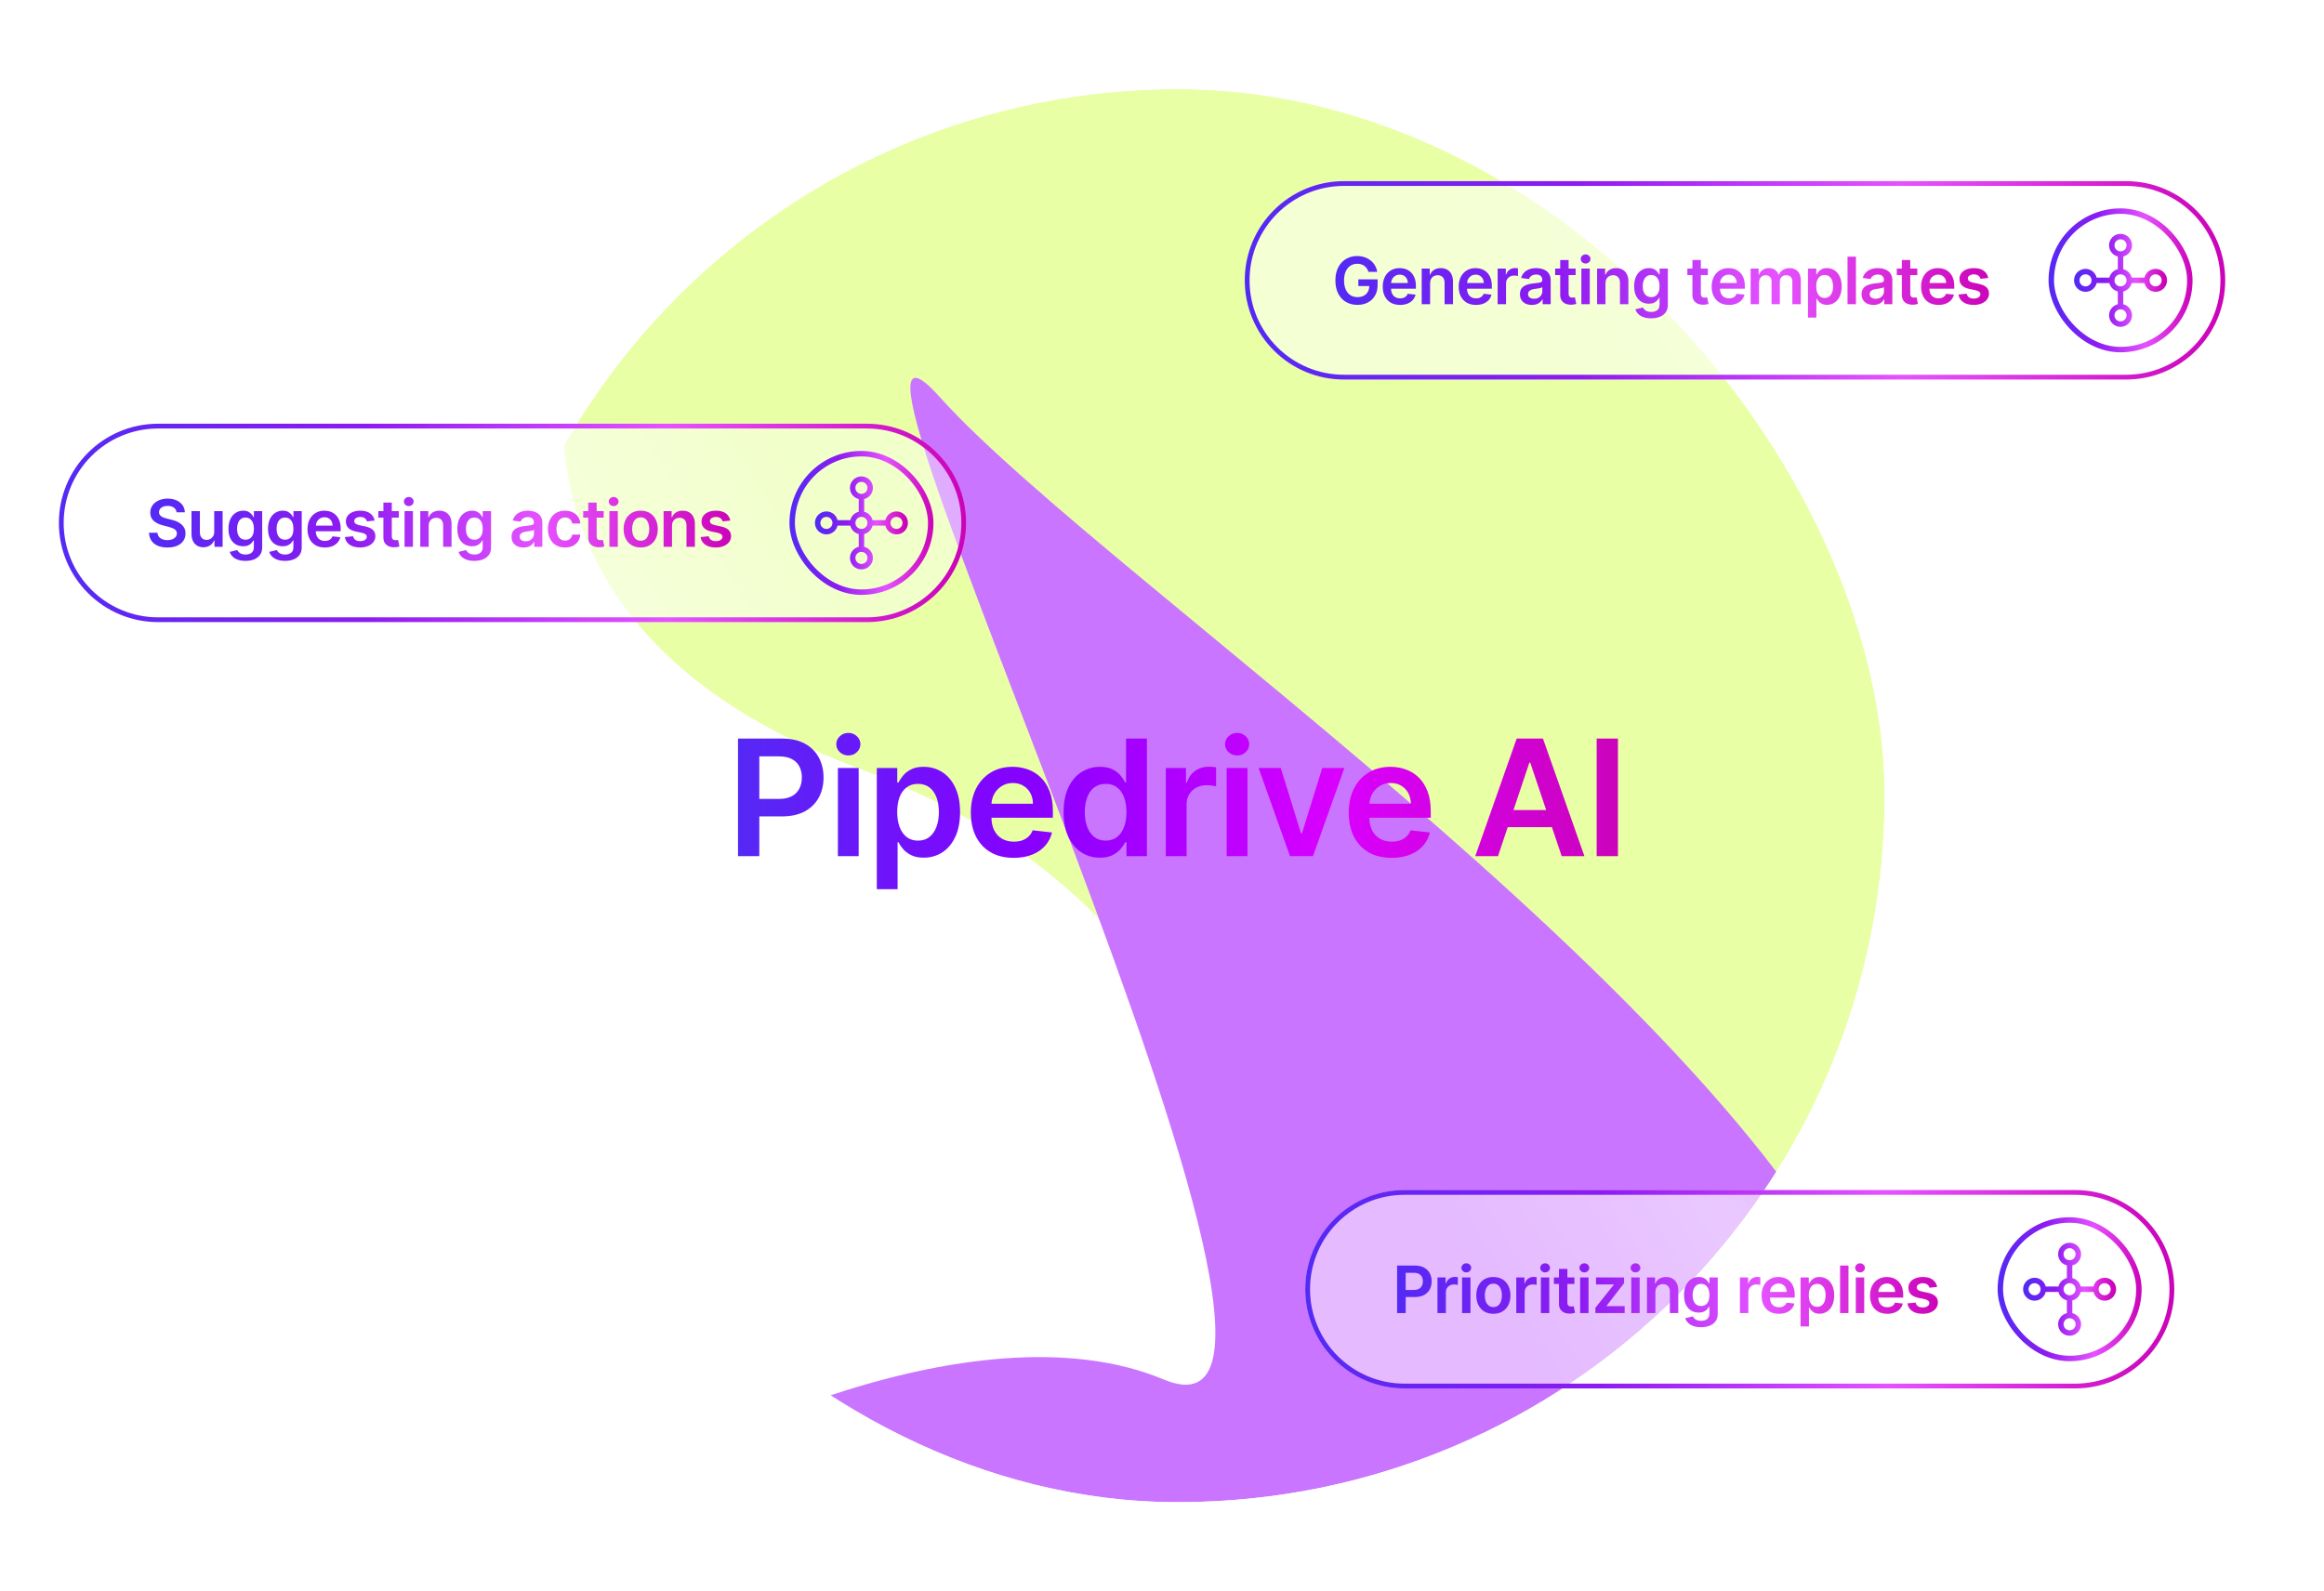
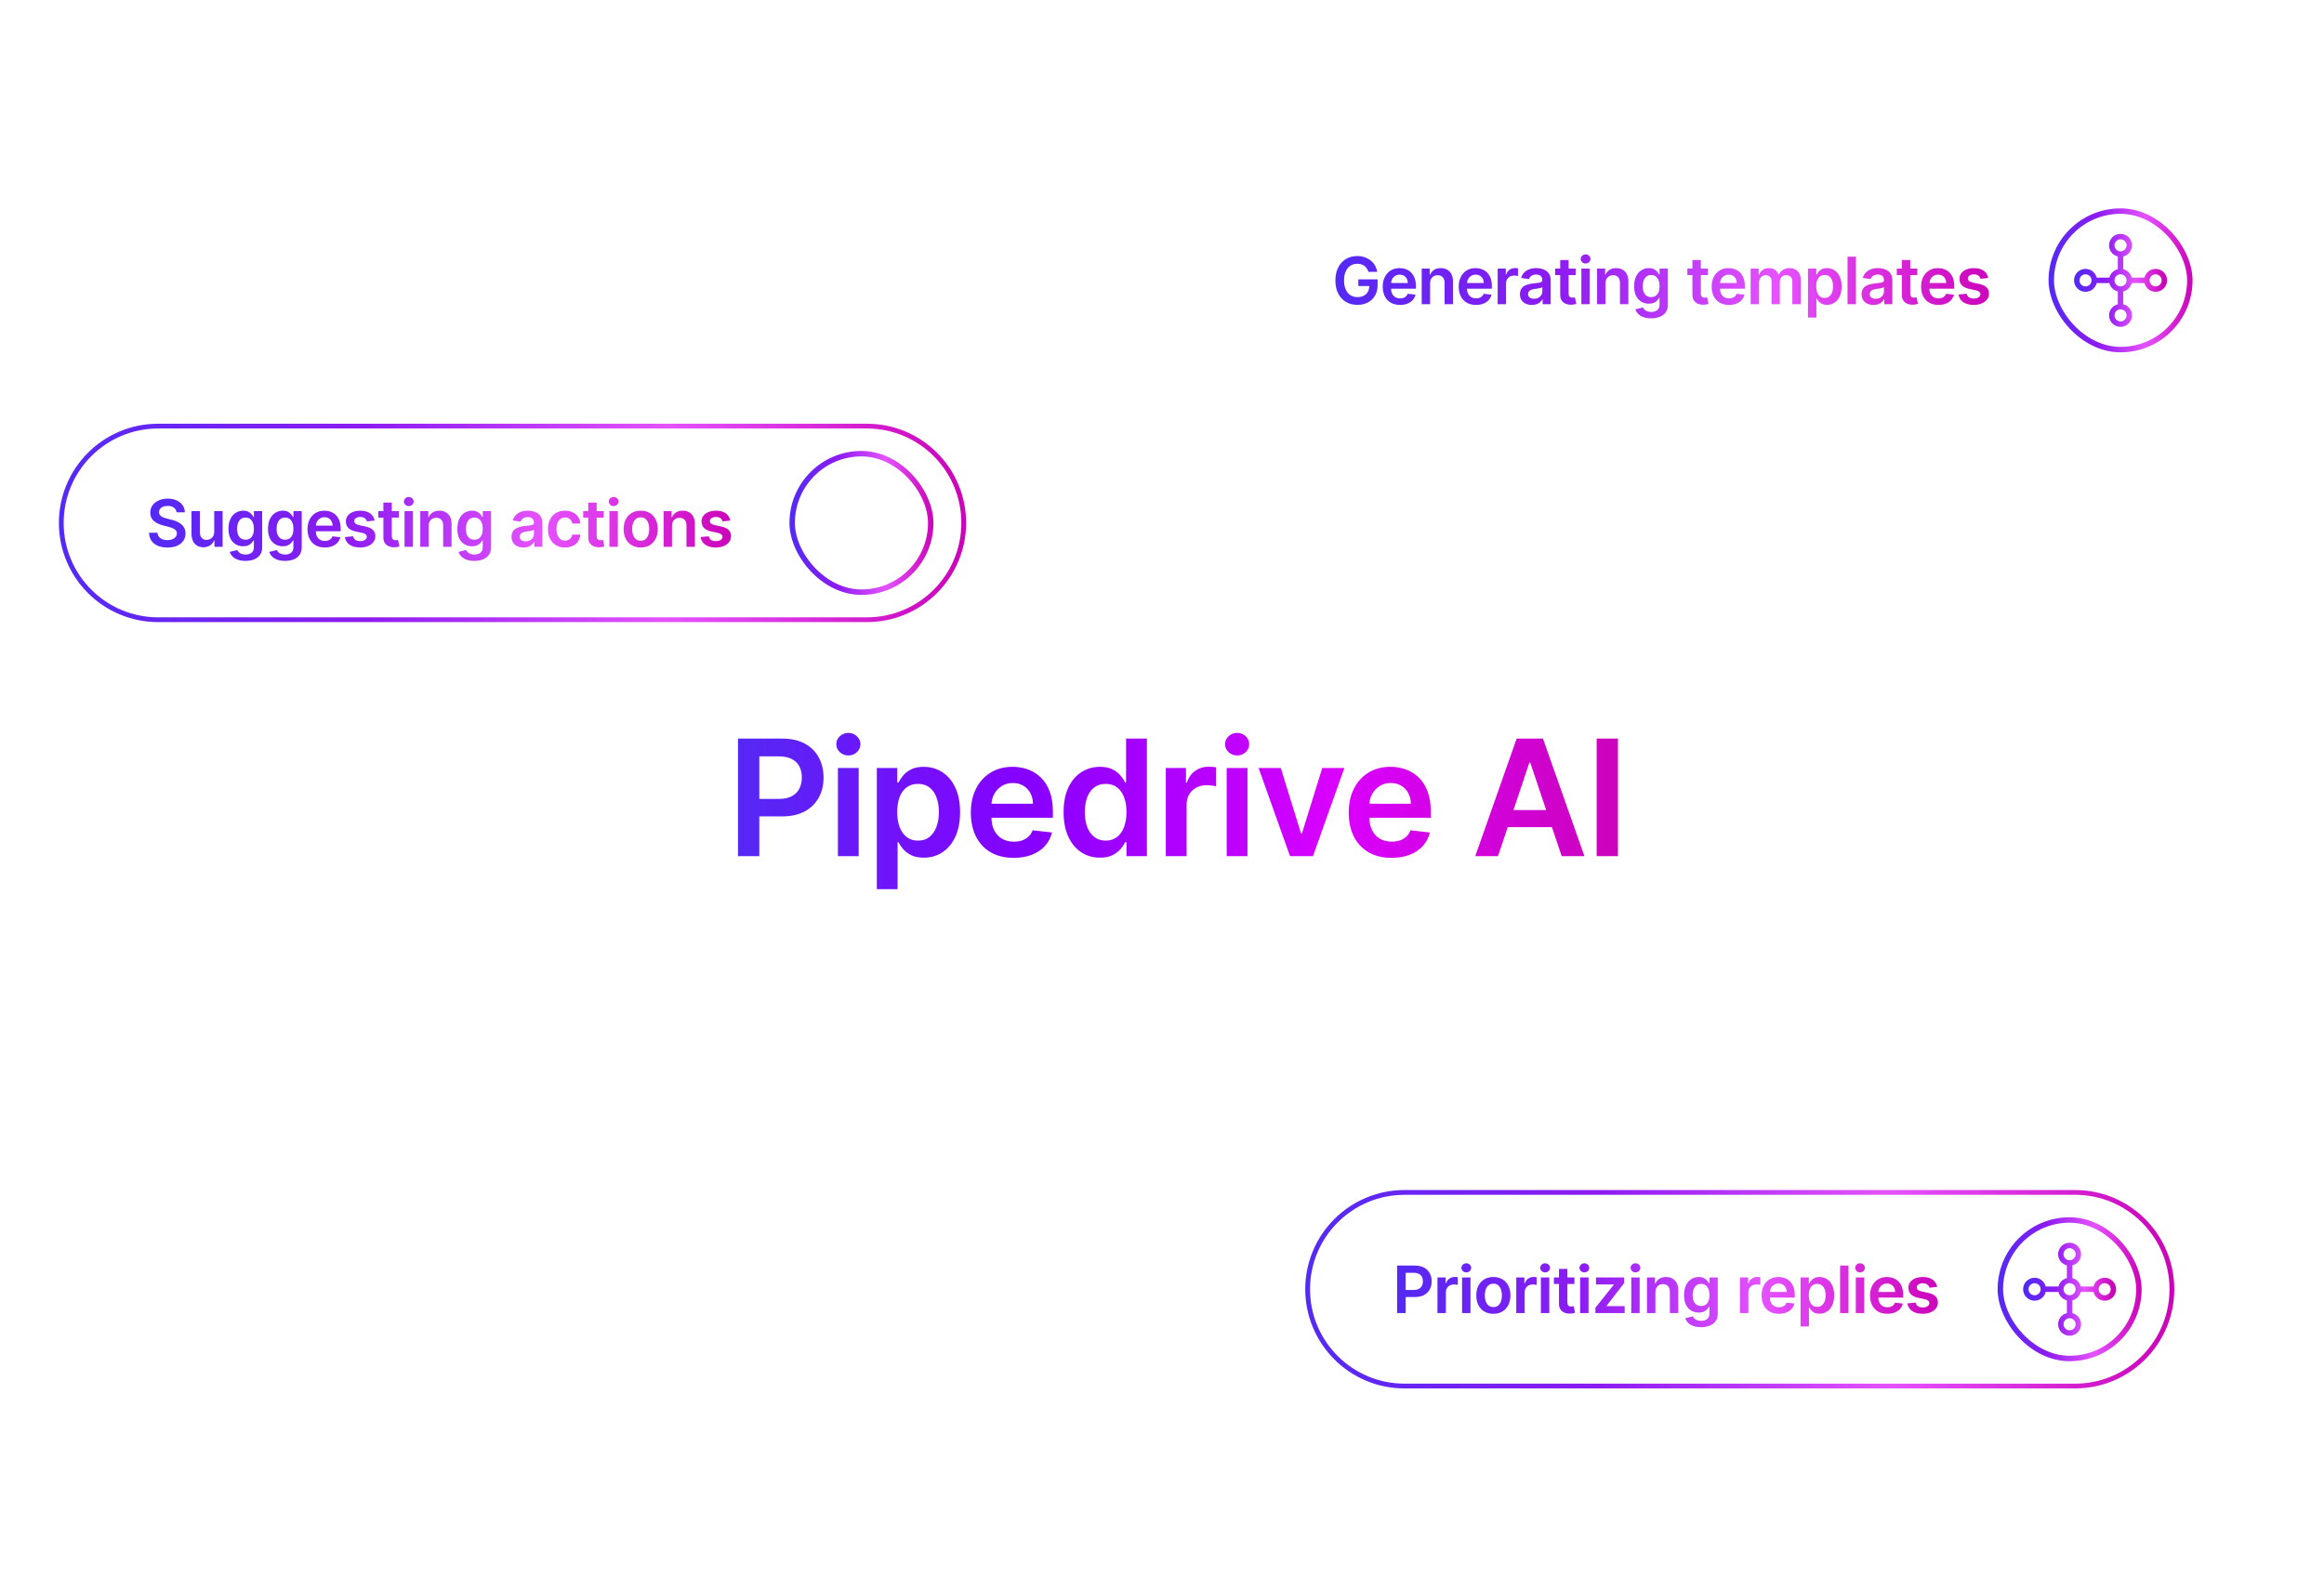
<svg xmlns="http://www.w3.org/2000/svg" width="730" height="500" viewBox="0 0 730 500" fill="none">
  <g filter="url(#filter0_f_5639_1112)">
    <g clip-path="url(#clip0_5639_1112)">
      <g filter="url(#filter1_f_5639_1112)">
        <path d="M626.091 344.033C607.813 455.955 490.292 479.883 435.712 433.249C376.69 416.142 414.063 295.442 269.435 241.322C32.712 152.74 315.764 -139.017 389.368 -10.294C435.038 69.576 565.814 -13.809 582.315 86.021C598.816 185.851 648.938 204.13 626.091 344.033Z" fill="#E8FFA6" />
      </g>
      <g filter="url(#filter2_f_5639_1112)">
        <path d="M592.767 431.135C617.724 515.953 517.718 592.632 449.652 589.339C388.523 608.229 377.984 507.657 223.623 545.723C-29.03 608.03 249.084 384.649 365.524 433.44C437.771 463.713 242.424 65.912 295.101 124.663C347.777 183.414 561.57 325.111 592.767 431.135Z" fill="#CA75FF" />
      </g>
    </g>
  </g>
  <g filter="url(#filter3_d_5639_1112)" data-figma-bg-blur-radius="8.38503">
    <path d="M18.5 156.385C18.5 139.172 32.454 125.219 49.666 125.219H272.304C289.516 125.219 303.47 139.172 303.47 156.385C303.47 173.598 289.517 187.551 272.304 187.551H49.666C32.454 187.551 18.5 173.598 18.5 156.385Z" fill="url(#paint0_linear_5639_1112)" />
    <path d="M49.666 125.969H272.304C289.102 125.969 302.72 139.586 302.72 156.385C302.72 173.183 289.102 186.802 272.304 186.802H49.666C32.868 186.802 19.25 173.183 19.25 156.385C19.25 139.587 32.868 125.969 49.666 125.969Z" stroke="url(#paint1_linear_5639_1112)" stroke-width="1.5" />
    <path d="M55.46 153.059C55.392 152.422 55.105 151.926 54.6 151.572C54.099 151.217 53.448 151.039 52.646 151.039C52.082 151.039 51.598 151.124 51.195 151.295C50.792 151.465 50.483 151.696 50.269 151.987C50.055 152.279 49.946 152.612 49.941 152.986C49.941 153.297 50.011 153.567 50.153 153.795C50.298 154.024 50.495 154.218 50.743 154.378C50.991 154.534 51.266 154.665 51.567 154.772C51.868 154.879 52.172 154.969 52.478 155.042L53.878 155.392C54.442 155.523 54.983 155.7 55.504 155.924C56.029 156.148 56.498 156.429 56.911 156.77C57.329 157.11 57.659 157.521 57.902 158.002C58.145 158.483 58.267 159.047 58.267 159.693C58.267 160.568 58.043 161.338 57.596 162.004C57.149 162.665 56.502 163.183 55.657 163.557C54.816 163.926 53.798 164.111 52.602 164.111C51.44 164.111 50.432 163.931 49.577 163.572C48.726 163.212 48.06 162.687 47.579 161.997C47.103 161.307 46.845 160.466 46.806 159.474H49.467C49.506 159.994 49.666 160.427 49.948 160.772C50.23 161.117 50.597 161.375 51.049 161.545C51.506 161.715 52.016 161.8 52.58 161.8C53.168 161.8 53.683 161.712 54.126 161.538C54.573 161.358 54.923 161.11 55.175 160.794C55.428 160.473 55.557 160.099 55.562 159.671C55.557 159.282 55.443 158.962 55.219 158.709C54.996 158.451 54.682 158.237 54.279 158.067C53.88 157.892 53.414 157.737 52.879 157.601L51.18 157.163C49.951 156.847 48.979 156.369 48.264 155.727C47.555 155.081 47.2 154.223 47.2 153.154C47.2 152.274 47.438 151.504 47.914 150.843C48.395 150.182 49.049 149.669 49.875 149.304C50.702 148.935 51.637 148.75 52.682 148.75C53.742 148.75 54.67 148.935 55.467 149.304C56.269 149.669 56.898 150.177 57.355 150.828C57.812 151.474 58.048 152.218 58.062 153.059H55.46ZM67.288 159.175V152.687H69.927V163.885H67.368V161.895H67.251C66.999 162.522 66.583 163.034 66.005 163.433C65.431 163.832 64.724 164.031 63.883 164.031C63.149 164.031 62.501 163.868 61.937 163.542C61.378 163.212 60.94 162.733 60.624 162.106C60.309 161.474 60.151 160.711 60.151 159.817V152.687H62.79V159.409C62.79 160.118 62.984 160.682 63.373 161.1C63.762 161.518 64.272 161.727 64.904 161.727C65.293 161.727 65.669 161.632 66.034 161.443C66.398 161.253 66.697 160.971 66.931 160.597C67.169 160.218 67.288 159.744 67.288 159.175ZM77.1 168.318C76.152 168.318 75.338 168.189 74.658 167.931C73.978 167.678 73.431 167.338 73.018 166.91C72.605 166.483 72.318 166.009 72.157 165.489L74.534 164.913C74.641 165.132 74.796 165.348 75.001 165.562C75.205 165.78 75.479 165.96 75.824 166.101C76.174 166.247 76.614 166.32 77.144 166.32C77.892 166.32 78.512 166.138 79.003 165.773C79.494 165.414 79.739 164.821 79.739 163.994V161.873H79.608C79.472 162.145 79.273 162.425 79.01 162.711C78.753 162.998 78.41 163.239 77.982 163.433C77.559 163.627 77.027 163.725 76.386 163.725C75.525 163.725 74.745 163.523 74.046 163.12C73.35 162.711 72.796 162.104 72.383 161.297C71.975 160.485 71.771 159.469 71.771 158.25C71.771 157.02 71.975 155.982 72.383 155.137C72.796 154.286 73.353 153.642 74.053 153.205C74.753 152.762 75.533 152.541 76.393 152.541C77.049 152.541 77.589 152.653 78.011 152.877C78.439 153.095 78.779 153.36 79.032 153.671C79.285 153.977 79.477 154.267 79.608 154.539H79.754V152.687H82.356V164.067C82.356 165.025 82.128 165.817 81.671 166.444C81.214 167.071 80.59 167.54 79.798 167.851C79.005 168.162 78.106 168.318 77.1 168.318ZM77.122 161.654C77.681 161.654 78.157 161.518 78.551 161.246C78.945 160.974 79.243 160.582 79.448 160.072C79.652 159.562 79.754 158.949 79.754 158.235C79.754 157.53 79.652 156.913 79.448 156.383C79.248 155.853 78.952 155.443 78.558 155.151C78.169 154.855 77.691 154.706 77.122 154.706C76.534 154.706 76.043 154.86 75.649 155.166C75.256 155.472 74.959 155.892 74.76 156.427C74.561 156.957 74.461 157.559 74.461 158.235C74.461 158.92 74.561 159.521 74.76 160.036C74.964 160.546 75.263 160.945 75.657 161.231C76.055 161.513 76.544 161.654 77.122 161.654ZM89.521 168.318C88.573 168.318 87.759 168.189 87.078 167.931C86.398 167.678 85.851 167.338 85.438 166.91C85.025 166.483 84.738 166.009 84.578 165.489L86.954 164.913C87.061 165.132 87.217 165.348 87.421 165.562C87.625 165.78 87.9 165.96 88.245 166.101C88.595 166.247 89.034 166.32 89.564 166.32C90.313 166.32 90.933 166.138 91.423 165.773C91.914 165.414 92.16 164.821 92.16 163.994V161.873H92.028C91.892 162.145 91.693 162.425 91.431 162.711C91.173 162.998 90.83 163.239 90.403 163.433C89.98 163.627 89.448 163.725 88.806 163.725C87.946 163.725 87.166 163.523 86.466 163.12C85.771 162.711 85.217 162.104 84.804 161.297C84.395 160.485 84.191 159.469 84.191 158.25C84.191 157.02 84.395 155.982 84.804 155.137C85.217 154.286 85.773 153.642 86.473 153.205C87.173 152.762 87.953 152.541 88.813 152.541C89.469 152.541 90.009 152.653 90.432 152.877C90.86 153.095 91.2 153.36 91.453 153.671C91.705 153.977 91.897 154.267 92.028 154.539H92.174V152.687H94.777V164.067C94.777 165.025 94.549 165.817 94.092 166.444C93.635 167.071 93.01 167.54 92.218 167.851C91.426 168.162 90.527 168.318 89.521 168.318ZM89.542 161.654C90.101 161.654 90.578 161.518 90.971 161.246C91.365 160.974 91.664 160.582 91.868 160.072C92.072 159.562 92.174 158.949 92.174 158.235C92.174 157.53 92.072 156.913 91.868 156.383C91.669 155.853 91.372 155.443 90.979 155.151C90.59 154.855 90.111 154.706 89.542 154.706C88.954 154.706 88.463 154.86 88.07 155.166C87.676 155.472 87.38 155.892 87.18 156.427C86.981 156.957 86.882 157.559 86.882 158.235C86.882 158.92 86.981 159.521 87.18 160.036C87.385 160.546 87.683 160.945 88.077 161.231C88.476 161.513 88.964 161.654 89.542 161.654ZM102.028 164.104C100.906 164.104 99.936 163.87 99.12 163.404C98.308 162.932 97.683 162.267 97.246 161.406C96.809 160.541 96.59 159.523 96.59 158.352C96.59 157.2 96.809 156.189 97.246 155.319C97.688 154.444 98.305 153.764 99.098 153.278C99.89 152.787 100.821 152.541 101.89 152.541C102.58 152.541 103.231 152.653 103.844 152.877C104.461 153.095 105.005 153.436 105.477 153.897C105.953 154.359 106.327 154.947 106.599 155.662C106.872 156.371 107.008 157.217 107.008 158.199V159.008H97.829V157.229H104.478C104.473 156.723 104.364 156.274 104.15 155.88C103.936 155.482 103.637 155.168 103.253 154.94C102.874 154.711 102.432 154.597 101.926 154.597C101.387 154.597 100.913 154.728 100.505 154.991C100.097 155.248 99.778 155.589 99.55 156.011C99.326 156.429 99.212 156.889 99.207 157.389V158.942C99.207 159.593 99.326 160.152 99.564 160.619C99.802 161.081 100.135 161.435 100.563 161.683C100.991 161.926 101.491 162.048 102.065 162.048C102.449 162.048 102.796 161.994 103.107 161.887C103.418 161.776 103.688 161.613 103.917 161.399C104.145 161.185 104.318 160.92 104.434 160.604L106.898 160.881C106.743 161.533 106.446 162.101 106.009 162.587C105.576 163.068 105.022 163.443 104.347 163.71C103.671 163.972 102.898 164.104 102.028 164.104ZM117.68 155.647L115.274 155.909C115.206 155.666 115.087 155.438 114.917 155.224C114.752 155.01 114.528 154.838 114.247 154.706C113.965 154.575 113.62 154.51 113.211 154.51C112.662 154.51 112.2 154.629 111.826 154.867C111.457 155.105 111.275 155.414 111.279 155.793C111.275 156.118 111.394 156.383 111.637 156.587C111.884 156.792 112.293 156.959 112.861 157.09L114.771 157.499C115.831 157.727 116.618 158.089 117.133 158.585C117.654 159.081 117.916 159.73 117.921 160.531C117.916 161.236 117.709 161.858 117.301 162.398C116.898 162.932 116.336 163.35 115.617 163.652C114.898 163.953 114.072 164.104 113.138 164.104C111.768 164.104 110.665 163.817 109.829 163.243C108.993 162.665 108.494 161.861 108.334 160.83L110.908 160.582C111.024 161.088 111.272 161.469 111.651 161.727C112.03 161.985 112.524 162.113 113.131 162.113C113.758 162.113 114.261 161.985 114.64 161.727C115.024 161.469 115.216 161.151 115.216 160.772C115.216 160.451 115.092 160.186 114.844 159.977C114.601 159.768 114.222 159.608 113.707 159.496L111.797 159.095C110.723 158.872 109.928 158.495 109.413 157.965C108.898 157.431 108.643 156.755 108.648 155.939C108.643 155.248 108.83 154.651 109.209 154.145C109.593 153.635 110.125 153.241 110.805 152.964C111.491 152.682 112.281 152.541 113.175 152.541C114.487 152.541 115.52 152.821 116.273 153.38C117.031 153.939 117.5 154.694 117.68 155.647ZM125.278 152.687V154.728H118.841V152.687H125.278ZM120.43 150.004H123.069V160.517C123.069 160.872 123.123 161.144 123.23 161.333C123.341 161.518 123.487 161.644 123.667 161.712C123.847 161.781 124.046 161.815 124.265 161.815C124.43 161.815 124.581 161.802 124.717 161.778C124.858 161.754 124.965 161.732 125.038 161.712L125.482 163.776C125.341 163.824 125.14 163.878 124.877 163.936C124.62 163.994 124.304 164.028 123.929 164.038C123.268 164.058 122.673 163.958 122.143 163.739C121.614 163.516 121.193 163.171 120.882 162.704C120.576 162.237 120.425 161.654 120.43 160.954V150.004ZM127.075 163.885V152.687H129.714V163.885H127.075ZM128.402 151.098C127.984 151.098 127.624 150.959 127.323 150.682C127.021 150.4 126.871 150.063 126.871 149.669C126.871 149.27 127.021 148.933 127.323 148.656C127.624 148.374 127.984 148.233 128.402 148.233C128.824 148.233 129.184 148.374 129.48 148.656C129.782 148.933 129.932 149.27 129.932 149.669C129.932 150.063 129.782 150.4 129.48 150.682C129.184 150.959 128.824 151.098 128.402 151.098ZM134.656 157.324V163.885H132.017V152.687H134.539V154.59H134.671C134.928 153.963 135.339 153.465 135.903 153.095C136.471 152.726 137.174 152.541 138.01 152.541C138.782 152.541 139.456 152.706 140.029 153.037C140.607 153.367 141.055 153.846 141.371 154.473C141.691 155.1 141.849 155.861 141.844 156.755V163.885H139.205V157.163C139.205 156.415 139.011 155.829 138.622 155.406C138.238 154.984 137.706 154.772 137.025 154.772C136.564 154.772 136.153 154.874 135.793 155.078C135.439 155.278 135.159 155.567 134.955 155.946C134.756 156.325 134.656 156.784 134.656 157.324ZM148.987 168.318C148.039 168.318 147.225 168.189 146.544 167.931C145.864 167.678 145.317 167.338 144.904 166.91C144.491 166.483 144.204 166.009 144.044 165.489L146.42 164.913C146.527 165.132 146.683 165.348 146.887 165.562C147.091 165.78 147.366 165.96 147.711 166.101C148.061 166.247 148.501 166.32 149.03 166.32C149.779 166.32 150.398 166.138 150.889 165.773C151.38 165.414 151.626 164.821 151.626 163.994V161.873H151.494C151.358 162.145 151.159 162.425 150.897 162.711C150.639 162.998 150.296 163.239 149.869 163.433C149.446 163.627 148.914 163.725 148.272 163.725C147.412 163.725 146.632 163.523 145.932 163.12C145.237 162.711 144.683 162.104 144.27 161.297C143.861 160.485 143.657 159.469 143.657 158.25C143.657 157.02 143.861 155.982 144.27 155.137C144.683 154.286 145.239 153.642 145.939 153.205C146.639 152.762 147.419 152.541 148.279 152.541C148.936 152.541 149.475 152.653 149.898 152.877C150.326 153.095 150.666 153.36 150.919 153.671C151.171 153.977 151.363 154.267 151.494 154.539H151.64V152.687H154.243V164.067C154.243 165.025 154.014 165.817 153.558 166.444C153.101 167.071 152.476 167.54 151.684 167.851C150.892 168.162 149.993 168.318 148.987 168.318ZM149.008 161.654C149.567 161.654 150.044 161.518 150.437 161.246C150.831 160.974 151.13 160.582 151.334 160.072C151.538 159.562 151.64 158.949 151.64 158.235C151.64 157.53 151.538 156.913 151.334 156.383C151.135 155.853 150.838 155.443 150.445 155.151C150.056 154.855 149.577 154.706 149.008 154.706C148.42 154.706 147.929 154.86 147.536 155.166C147.142 155.472 146.846 155.892 146.646 156.427C146.447 156.957 146.347 157.559 146.347 158.235C146.347 158.92 146.447 159.521 146.646 160.036C146.85 160.546 147.149 160.945 147.543 161.231C147.942 161.513 148.43 161.654 149.008 161.654ZM164.441 164.111C163.731 164.111 163.092 163.985 162.524 163.732C161.96 163.474 161.513 163.095 161.182 162.595C160.857 162.094 160.694 161.477 160.694 160.743C160.694 160.111 160.81 159.589 161.044 159.175C161.277 158.762 161.595 158.432 161.999 158.184C162.402 157.936 162.857 157.749 163.362 157.623C163.872 157.491 164.4 157.397 164.944 157.338C165.6 157.27 166.132 157.209 166.541 157.156C166.949 157.098 167.245 157.01 167.43 156.894C167.62 156.772 167.714 156.585 167.714 156.332V156.288C167.714 155.739 167.552 155.314 167.226 155.013C166.9 154.711 166.431 154.561 165.819 154.561C165.173 154.561 164.66 154.702 164.281 154.984C163.906 155.265 163.654 155.598 163.522 155.982L161.058 155.632C161.253 154.952 161.574 154.383 162.021 153.926C162.468 153.465 163.015 153.12 163.661 152.891C164.307 152.658 165.022 152.541 165.804 152.541C166.344 152.541 166.881 152.604 167.416 152.731C167.95 152.857 168.439 153.066 168.881 153.358C169.323 153.645 169.678 154.036 169.945 154.532C170.217 155.027 170.354 155.647 170.354 156.391V163.885H167.816V162.347H167.729C167.569 162.658 167.343 162.949 167.051 163.222C166.764 163.489 166.402 163.705 165.965 163.87C165.532 164.031 165.024 164.111 164.441 164.111ZM165.126 162.172C165.656 162.172 166.115 162.067 166.504 161.858C166.893 161.644 167.192 161.363 167.401 161.013C167.615 160.663 167.722 160.281 167.722 159.868V158.548C167.639 158.617 167.498 158.68 167.299 158.738C167.104 158.796 166.886 158.847 166.643 158.891C166.4 158.935 166.159 158.974 165.921 159.008C165.683 159.042 165.476 159.071 165.301 159.095C164.908 159.149 164.555 159.236 164.244 159.358C163.933 159.479 163.688 159.649 163.508 159.868C163.328 160.082 163.238 160.359 163.238 160.699C163.238 161.185 163.416 161.552 163.77 161.8C164.125 162.048 164.577 162.172 165.126 162.172ZM177.481 164.104C176.363 164.104 175.403 163.858 174.601 163.367C173.804 162.877 173.19 162.199 172.757 161.333C172.329 160.463 172.115 159.462 172.115 158.33C172.115 157.192 172.334 156.189 172.772 155.319C173.209 154.444 173.826 153.764 174.623 153.278C175.425 152.787 176.373 152.541 177.467 152.541C178.375 152.541 179.18 152.709 179.88 153.044C180.584 153.375 181.146 153.844 181.564 154.451C181.982 155.054 182.22 155.759 182.278 156.566H179.756C179.654 156.026 179.411 155.576 179.027 155.217C178.648 154.852 178.14 154.67 177.503 154.67C176.964 154.67 176.49 154.816 176.081 155.107C175.673 155.394 175.355 155.807 175.126 156.347C174.903 156.886 174.791 157.533 174.791 158.286C174.791 159.049 174.903 159.705 175.126 160.254C175.35 160.799 175.663 161.219 176.067 161.516C176.475 161.807 176.954 161.953 177.503 161.953C177.892 161.953 178.239 161.88 178.546 161.734C178.857 161.584 179.117 161.367 179.326 161.086C179.535 160.804 179.678 160.461 179.756 160.058H182.278C182.215 160.85 181.982 161.552 181.578 162.164C181.175 162.772 180.626 163.248 179.931 163.593C179.236 163.934 178.419 164.104 177.481 164.104ZM189.626 152.687V154.728H183.189V152.687H189.626ZM184.778 150.004H187.417V160.517C187.417 160.872 187.471 161.144 187.578 161.333C187.69 161.518 187.835 161.644 188.015 161.712C188.195 161.781 188.394 161.815 188.613 161.815C188.778 161.815 188.929 161.802 189.065 161.778C189.206 161.754 189.313 161.732 189.386 161.712L189.83 163.776C189.689 163.824 189.488 163.878 189.225 163.936C188.968 163.994 188.652 164.028 188.278 164.038C187.617 164.058 187.021 163.958 186.491 163.739C185.962 163.516 185.541 163.171 185.23 162.704C184.924 162.237 184.773 161.654 184.778 160.954V150.004ZM191.423 163.885V152.687H194.062V163.885H191.423ZM192.75 151.098C192.332 151.098 191.972 150.959 191.671 150.682C191.369 150.4 191.219 150.063 191.219 149.669C191.219 149.27 191.369 148.933 191.671 148.656C191.972 148.374 192.332 148.233 192.75 148.233C193.173 148.233 193.532 148.374 193.829 148.656C194.13 148.933 194.281 149.27 194.281 149.669C194.281 150.063 194.13 150.4 193.829 150.682C193.532 150.959 193.173 151.098 192.75 151.098ZM201.25 164.104C200.156 164.104 199.208 163.863 198.406 163.382C197.605 162.901 196.982 162.228 196.54 161.363C196.103 160.497 195.884 159.487 195.884 158.33C195.884 157.173 196.103 156.16 196.54 155.29C196.982 154.42 197.605 153.744 198.406 153.263C199.208 152.782 200.156 152.541 201.25 152.541C202.343 152.541 203.291 152.782 204.093 153.263C204.895 153.744 205.515 154.42 205.952 155.29C206.394 156.16 206.615 157.173 206.615 158.33C206.615 159.487 206.394 160.497 205.952 161.363C205.515 162.228 204.895 162.901 204.093 163.382C203.291 163.863 202.343 164.104 201.25 164.104ZM201.264 161.99C201.857 161.99 202.353 161.827 202.752 161.501C203.15 161.171 203.447 160.728 203.641 160.174C203.84 159.62 203.94 159.003 203.94 158.322C203.94 157.637 203.84 157.018 203.641 156.463C203.447 155.905 203.15 155.46 202.752 155.129C202.353 154.799 201.857 154.634 201.264 154.634C200.657 154.634 200.151 154.799 199.748 155.129C199.349 155.46 199.05 155.905 198.851 156.463C198.657 157.018 198.56 157.637 198.56 158.322C198.56 159.003 198.657 159.62 198.851 160.174C199.05 160.728 199.349 161.171 199.748 161.501C200.151 161.827 200.657 161.99 201.264 161.99ZM211.084 157.324V163.885H208.445V152.687H210.967V154.59H211.098C211.356 153.963 211.767 153.465 212.331 153.095C212.899 152.726 213.601 152.541 214.437 152.541C215.21 152.541 215.883 152.706 216.457 153.037C217.035 153.367 217.482 153.846 217.798 154.473C218.119 155.1 218.277 155.861 218.272 156.755V163.885H215.633V157.163C215.633 156.415 215.439 155.829 215.05 155.406C214.666 154.984 214.134 154.772 213.453 154.772C212.992 154.772 212.581 154.874 212.221 155.078C211.866 155.278 211.587 155.567 211.383 155.946C211.184 156.325 211.084 156.784 211.084 157.324ZM229.395 155.647L226.989 155.909C226.921 155.666 226.802 155.438 226.632 155.224C226.467 155.01 226.243 154.838 225.961 154.706C225.679 154.575 225.334 154.51 224.926 154.51C224.377 154.51 223.915 154.629 223.541 154.867C223.171 155.105 222.989 155.414 222.994 155.793C222.989 156.118 223.108 156.383 223.351 156.587C223.599 156.792 224.007 156.959 224.576 157.09L226.486 157.499C227.546 157.727 228.333 158.089 228.848 158.585C229.368 159.081 229.631 159.73 229.635 160.531C229.631 161.236 229.424 161.858 229.016 162.398C228.612 162.932 228.051 163.35 227.332 163.652C226.612 163.953 225.786 164.104 224.853 164.104C223.482 164.104 222.379 163.817 221.543 163.243C220.707 162.665 220.209 161.861 220.049 160.83L222.622 160.582C222.739 161.088 222.987 161.469 223.366 161.727C223.745 161.985 224.238 162.113 224.846 162.113C225.473 162.113 225.976 161.985 226.355 161.727C226.739 161.469 226.931 161.151 226.931 160.772C226.931 160.451 226.807 160.186 226.559 159.977C226.316 159.768 225.937 159.608 225.422 159.496L223.512 159.095C222.437 158.872 221.643 158.495 221.128 157.965C220.612 157.431 220.357 156.755 220.362 155.939C220.357 155.248 220.544 154.651 220.923 154.145C221.307 153.635 221.84 153.241 222.52 152.964C223.205 152.682 223.995 152.541 224.889 152.541C226.202 152.541 227.234 152.821 227.988 153.38C228.746 153.939 229.215 154.694 229.395 155.647Z" fill="url(#paint2_linear_5639_1112)" />
    <rect x="248.836" y="134.628" width="43.514" height="43.514" rx="21.757" stroke="url(#paint3_linear_5639_1112)" stroke-width="1.711" />
-     <path d="M262.34 156.384H267.842M273.346 156.384H278.848M270.593 148.129V153.631M270.593 159.137V164.639M273.342 167.386C273.342 166.657 273.053 165.957 272.537 165.441C272.021 164.925 271.321 164.635 270.591 164.635C269.862 164.635 269.162 164.925 268.646 165.441C268.13 165.957 267.84 166.657 267.84 167.386C267.84 168.116 268.13 168.816 268.646 169.332C269.162 169.848 269.862 170.137 270.591 170.137C271.321 170.137 272.021 169.848 272.537 169.332C273.053 168.816 273.342 168.116 273.342 167.386ZM273.342 145.379C273.342 144.65 273.053 143.95 272.537 143.434C272.021 142.918 271.321 142.628 270.591 142.628C269.862 142.628 269.162 142.918 268.646 143.434C268.13 143.95 267.84 144.65 267.84 145.379C267.84 146.109 268.13 146.809 268.646 147.325C269.162 147.841 269.862 148.13 270.591 148.13C271.321 148.13 272.021 147.841 272.537 147.325C273.053 146.809 273.342 146.109 273.342 145.379ZM262.34 156.381C262.34 155.651 262.05 154.952 261.534 154.436C261.018 153.92 260.319 153.63 259.589 153.63C258.859 153.63 258.16 153.92 257.644 154.436C257.128 154.952 256.838 155.651 256.838 156.381C256.838 157.111 257.128 157.811 257.644 158.326C258.16 158.842 258.859 159.132 259.589 159.132C260.319 159.132 261.018 158.842 261.534 158.326C262.05 157.811 262.34 157.111 262.34 156.381ZM284.349 156.381C284.349 155.651 284.059 154.952 283.544 154.436C283.028 153.92 282.328 153.63 281.598 153.63C280.868 153.63 280.169 153.92 279.653 154.436C279.137 154.952 278.847 155.651 278.847 156.381C278.847 157.111 279.137 157.811 279.653 158.326C280.169 158.842 280.868 159.132 281.598 159.132C282.328 159.132 283.028 158.842 283.544 158.326C284.059 157.811 284.349 157.111 284.349 156.381ZM273.342 156.381C273.342 155.651 273.053 154.952 272.537 154.436C272.021 153.92 271.321 153.63 270.591 153.63C269.862 153.63 269.162 153.92 268.646 154.436C268.13 154.952 267.84 155.651 267.84 156.381C267.84 157.111 268.13 157.811 268.646 158.326C269.162 158.842 269.862 159.132 270.591 159.132C271.321 159.132 272.021 158.842 272.537 158.326C273.053 157.811 273.342 157.111 273.342 156.381Z" stroke="url(#paint4_linear_5639_1112)" stroke-width="1.711" stroke-linecap="round" stroke-linejoin="round" />
  </g>
  <g filter="url(#filter4_d_5639_1112)" data-figma-bg-blur-radius="8.38503">
    <path d="M410 397.166C410 379.954 423.954 366 441.166 366H651.804C669.016 366 682.97 379.954 682.97 397.166C682.97 414.379 669.017 428.333 651.804 428.333H441.166C423.954 428.333 410 414.379 410 397.166Z" fill="url(#paint5_linear_5639_1112)" />
    <path d="M441.166 366.75H651.804C668.602 366.75 682.22 380.368 682.22 397.166C682.22 413.964 668.602 427.583 651.804 427.583H441.166C424.368 427.583 410.75 413.964 410.75 397.166C410.75 380.368 424.368 366.75 441.166 366.75Z" stroke="url(#paint6_linear_5639_1112)" stroke-width="1.5" />
    <path d="M438.846 404.666V389.736H444.445C445.592 389.736 446.554 389.95 447.332 390.377C448.114 390.805 448.705 391.393 449.103 392.141C449.507 392.885 449.708 393.731 449.708 394.679C449.708 395.636 449.507 396.487 449.103 397.23C448.7 397.974 448.104 398.559 447.317 398.987C446.53 399.41 445.56 399.621 444.408 399.621H440.697V397.398H444.044C444.714 397.398 445.264 397.281 445.691 397.048C446.119 396.815 446.435 396.494 446.639 396.086C446.848 395.677 446.953 395.208 446.953 394.679C446.953 394.149 446.848 393.682 446.639 393.279C446.435 392.875 446.117 392.562 445.684 392.338C445.256 392.11 444.705 391.996 444.029 391.996H441.55V404.666H438.846ZM451.53 404.666V393.468H454.089V395.335H454.206C454.41 394.688 454.76 394.19 455.256 393.84C455.756 393.485 456.327 393.308 456.969 393.308C457.115 393.308 457.278 393.315 457.457 393.33C457.642 393.34 457.795 393.357 457.917 393.381V395.809C457.805 395.77 457.628 395.736 457.385 395.706C457.146 395.672 456.915 395.655 456.692 395.655C456.211 395.655 455.778 395.76 455.394 395.969C455.015 396.173 454.716 396.457 454.498 396.822C454.279 397.186 454.169 397.607 454.169 398.083V404.666H451.53ZM459.259 404.666V393.468H461.899V404.666H459.259ZM460.586 391.879C460.168 391.879 459.809 391.74 459.507 391.463C459.206 391.182 459.055 390.844 459.055 390.45C459.055 390.052 459.206 389.714 459.507 389.437C459.809 389.155 460.168 389.014 460.586 389.014C461.009 389.014 461.369 389.155 461.665 389.437C461.967 389.714 462.117 390.052 462.117 390.45C462.117 390.844 461.967 391.182 461.665 391.463C461.369 391.74 461.009 391.879 460.586 391.879ZM469.086 404.885C467.993 404.885 467.045 404.644 466.243 404.163C465.441 403.682 464.819 403.009 464.377 402.144C463.939 401.279 463.721 400.268 463.721 399.111C463.721 397.954 463.939 396.941 464.377 396.071C464.819 395.201 465.441 394.525 466.243 394.044C467.045 393.563 467.993 393.323 469.086 393.323C470.18 393.323 471.128 393.563 471.93 394.044C472.731 394.525 473.351 395.201 473.789 396.071C474.231 396.941 474.452 397.954 474.452 399.111C474.452 400.268 474.231 401.279 473.789 402.144C473.351 403.009 472.731 403.682 471.93 404.163C471.128 404.644 470.18 404.885 469.086 404.885ZM469.101 402.771C469.694 402.771 470.19 402.608 470.588 402.282C470.987 401.952 471.283 401.51 471.478 400.955C471.677 400.401 471.776 399.784 471.776 399.104C471.776 398.418 471.677 397.799 471.478 397.245C471.283 396.686 470.987 396.241 470.588 395.911C470.19 395.58 469.694 395.415 469.101 395.415C468.493 395.415 467.988 395.58 467.584 395.911C467.186 396.241 466.887 396.686 466.688 397.245C466.493 397.799 466.396 398.418 466.396 399.104C466.396 399.784 466.493 400.401 466.688 400.955C466.887 401.51 467.186 401.952 467.584 402.282C467.988 402.608 468.493 402.771 469.101 402.771ZM476.281 404.666V393.468H478.84V395.335H478.957C479.161 394.688 479.511 394.19 480.007 393.84C480.507 393.485 481.078 393.308 481.72 393.308C481.866 393.308 482.029 393.315 482.208 393.33C482.393 393.34 482.546 393.357 482.668 393.381V395.809C482.556 395.77 482.378 395.736 482.135 395.706C481.897 395.672 481.666 395.655 481.443 395.655C480.962 395.655 480.529 395.76 480.145 395.969C479.766 396.173 479.467 396.457 479.248 396.822C479.03 397.186 478.92 397.607 478.92 398.083V404.666H476.281ZM484.01 404.666V393.468H486.65V404.666H484.01ZM485.337 391.879C484.919 391.879 484.56 391.74 484.258 391.463C483.957 391.182 483.806 390.844 483.806 390.45C483.806 390.052 483.957 389.714 484.258 389.437C484.56 389.155 484.919 389.014 485.337 389.014C485.76 389.014 486.12 389.155 486.416 389.437C486.718 389.714 486.868 390.052 486.868 390.45C486.868 390.844 486.718 391.182 486.416 391.463C486.12 391.74 485.76 391.879 485.337 391.879ZM494.544 393.468V395.51H488.107V393.468H494.544ZM489.696 390.785H492.335V401.298C492.335 401.653 492.389 401.925 492.496 402.115C492.608 402.299 492.753 402.426 492.933 402.494C493.113 402.562 493.312 402.596 493.531 402.596C493.696 402.596 493.847 402.584 493.983 402.559C494.124 402.535 494.231 402.513 494.304 402.494L494.749 404.557C494.608 404.606 494.406 404.659 494.143 404.717C493.886 404.776 493.57 404.81 493.196 404.819C492.535 404.839 491.939 404.739 491.41 404.52C490.88 404.297 490.459 403.952 490.148 403.485C489.842 403.019 489.691 402.435 489.696 401.736V390.785ZM496.341 404.666V393.468H498.98V404.666H496.341ZM497.668 391.879C497.25 391.879 496.89 391.74 496.589 391.463C496.288 391.182 496.137 390.844 496.137 390.45C496.137 390.052 496.288 389.714 496.589 389.437C496.89 389.155 497.25 389.014 497.668 389.014C498.091 389.014 498.45 389.155 498.747 389.437C499.048 389.714 499.199 390.052 499.199 390.45C499.199 390.844 499.048 391.182 498.747 391.463C498.45 391.74 498.091 391.879 497.668 391.879ZM501.138 404.666V402.989L506.911 395.75V395.655H501.327V393.468H510.141V395.269L504.644 402.384V402.479H510.331V404.666H501.138ZM512.401 404.666V393.468H515.04V404.666H512.401ZM513.727 391.879C513.309 391.879 512.95 391.74 512.648 391.463C512.347 391.182 512.196 390.844 512.196 390.45C512.196 390.052 512.347 389.714 512.648 389.437C512.95 389.155 513.309 389.014 513.727 389.014C514.15 389.014 514.51 389.155 514.806 389.437C515.108 389.714 515.258 390.052 515.258 390.45C515.258 390.844 515.108 391.182 514.806 391.463C514.51 391.74 514.15 391.879 513.727 391.879ZM519.982 398.105V404.666H517.343V393.468H519.865V395.371H519.997C520.254 394.744 520.665 394.246 521.229 393.877C521.797 393.507 522.5 393.323 523.336 393.323C524.108 393.323 524.781 393.488 525.355 393.818C525.933 394.149 526.38 394.627 526.696 395.254C527.017 395.881 527.175 396.642 527.17 397.536V404.666H524.531V397.945C524.531 397.196 524.337 396.61 523.948 396.188C523.564 395.765 523.032 395.553 522.351 395.553C521.89 395.553 521.479 395.655 521.119 395.86C520.764 396.059 520.485 396.348 520.281 396.727C520.082 397.106 519.982 397.565 519.982 398.105ZM534.312 409.099C533.365 409.099 532.551 408.97 531.87 408.712C531.19 408.46 530.643 408.119 530.23 407.692C529.817 407.264 529.53 406.79 529.37 406.27L531.746 405.694C531.853 405.913 532.009 406.129 532.213 406.343C532.417 406.562 532.692 406.742 533.037 406.883C533.387 407.028 533.826 407.101 534.356 407.101C535.105 407.101 535.724 406.919 536.215 406.554C536.706 406.195 536.952 405.602 536.952 404.776V402.654H536.82C536.684 402.926 536.485 403.206 536.223 403.493C535.965 403.779 535.622 404.02 535.195 404.214C534.772 404.409 534.24 404.506 533.598 404.506C532.738 404.506 531.958 404.304 531.258 403.901C530.563 403.493 530.009 402.885 529.596 402.078C529.187 401.267 528.983 400.251 528.983 399.031C528.983 397.801 529.187 396.764 529.596 395.918C530.009 395.067 530.565 394.423 531.265 393.986C531.965 393.544 532.745 393.323 533.605 393.323C534.261 393.323 534.801 393.434 535.224 393.658C535.651 393.877 535.992 394.141 536.244 394.453C536.497 394.759 536.689 395.048 536.82 395.32H536.966V393.468H539.569V404.849C539.569 405.806 539.34 406.598 538.883 407.225C538.427 407.852 537.802 408.321 537.01 408.632C536.218 408.943 535.319 409.099 534.312 409.099ZM534.334 402.435C534.893 402.435 535.37 402.299 535.763 402.027C536.157 401.755 536.456 401.364 536.66 400.853C536.864 400.343 536.966 399.731 536.966 399.016C536.966 398.312 536.864 397.694 536.66 397.165C536.461 396.635 536.164 396.224 535.771 395.932C535.382 395.636 534.903 395.488 534.334 395.488C533.746 395.488 533.255 395.641 532.862 395.947C532.468 396.253 532.172 396.674 531.972 397.208C531.773 397.738 531.673 398.341 531.673 399.016C531.673 399.702 531.773 400.302 531.972 400.817C532.176 401.327 532.475 401.726 532.869 402.013C533.268 402.294 533.756 402.435 534.334 402.435ZM546.545 404.666V393.468H549.104V395.335H549.22C549.424 394.688 549.774 394.19 550.27 393.84C550.771 393.485 551.342 393.308 551.983 393.308C552.129 393.308 552.292 393.315 552.472 393.33C552.656 393.34 552.809 393.357 552.931 393.381V395.809C552.819 395.77 552.642 395.736 552.399 395.706C552.161 395.672 551.93 395.655 551.706 395.655C551.225 395.655 550.792 395.76 550.408 395.969C550.029 396.173 549.73 396.457 549.512 396.822C549.293 397.186 549.184 397.607 549.184 398.083V404.666H546.545ZM558.77 404.885C557.647 404.885 556.678 404.652 555.861 404.185C555.049 403.714 554.425 403.048 553.988 402.188C553.55 401.322 553.331 400.304 553.331 399.133C553.331 397.981 553.55 396.97 553.988 396.1C554.43 395.225 555.047 394.545 555.839 394.059C556.631 393.568 557.562 393.323 558.631 393.323C559.322 393.323 559.973 393.434 560.585 393.658C561.203 393.877 561.747 394.217 562.218 394.679C562.695 395.14 563.069 395.728 563.341 396.443C563.613 397.152 563.749 397.998 563.749 398.98V399.789H554.571V398.01H561.22C561.215 397.505 561.105 397.055 560.891 396.661C560.678 396.263 560.379 395.949 559.995 395.721C559.616 395.493 559.173 395.378 558.668 395.378C558.128 395.378 557.655 395.51 557.246 395.772C556.838 396.03 556.52 396.37 556.291 396.793C556.068 397.211 555.953 397.67 555.949 398.171V399.723C555.949 400.375 556.068 400.934 556.306 401.4C556.544 401.862 556.877 402.217 557.305 402.465C557.732 402.708 558.233 402.829 558.806 402.829C559.19 402.829 559.538 402.776 559.849 402.669C560.16 402.557 560.43 402.394 560.658 402.18C560.887 401.966 561.059 401.702 561.176 401.386L563.64 401.663C563.484 402.314 563.188 402.883 562.751 403.369C562.318 403.85 561.764 404.224 561.088 404.491C560.413 404.754 559.64 404.885 558.77 404.885ZM565.571 408.865V393.468H568.167V395.32H568.32C568.456 395.048 568.648 394.759 568.896 394.453C569.144 394.141 569.479 393.877 569.902 393.658C570.325 393.434 570.864 393.323 571.52 393.323C572.385 393.323 573.165 393.544 573.86 393.986C574.56 394.423 575.114 395.072 575.523 395.932C575.936 396.788 576.142 397.838 576.142 399.082C576.142 400.312 575.941 401.356 575.537 402.217C575.134 403.077 574.585 403.733 573.89 404.185C573.195 404.637 572.407 404.863 571.528 404.863C570.886 404.863 570.354 404.756 569.931 404.542C569.508 404.328 569.168 404.071 568.91 403.77C568.658 403.463 568.461 403.174 568.32 402.902H568.21V408.865H565.571ZM568.159 399.067C568.159 399.791 568.261 400.426 568.466 400.97C568.675 401.514 568.974 401.94 569.362 402.246C569.756 402.547 570.232 402.698 570.791 402.698C571.374 402.698 571.863 402.542 572.257 402.231C572.65 401.915 572.947 401.485 573.146 400.941C573.35 400.392 573.452 399.767 573.452 399.067C573.452 398.372 573.353 397.755 573.153 397.216C572.954 396.676 572.658 396.253 572.264 395.947C571.87 395.641 571.379 395.488 570.791 395.488C570.227 395.488 569.749 395.636 569.355 395.932C568.961 396.229 568.662 396.644 568.458 397.179C568.259 397.714 568.159 398.343 568.159 399.067ZM580.631 389.736V404.666H577.992V389.736H580.631ZM582.934 404.666V393.468H585.573V404.666H582.934ZM584.261 391.879C583.843 391.879 583.483 391.74 583.182 391.463C582.881 391.182 582.73 390.844 582.73 390.45C582.73 390.052 582.881 389.714 583.182 389.437C583.483 389.155 583.843 389.014 584.261 389.014C584.684 389.014 585.043 389.155 585.34 389.437C585.641 389.714 585.792 390.052 585.792 390.45C585.792 390.844 585.641 391.182 585.34 391.463C585.043 391.74 584.684 391.879 584.261 391.879ZM592.834 404.885C591.711 404.885 590.742 404.652 589.925 404.185C589.113 403.714 588.489 403.048 588.051 402.188C587.614 401.322 587.395 400.304 587.395 399.133C587.395 397.981 587.614 396.97 588.051 396.1C588.494 395.225 589.111 394.545 589.903 394.059C590.695 393.568 591.626 393.323 592.695 393.323C593.385 393.323 594.037 393.434 594.649 393.658C595.266 393.877 595.811 394.217 596.282 394.679C596.758 395.14 597.133 395.728 597.405 396.443C597.677 397.152 597.813 397.998 597.813 398.98V399.789H588.635V398.01H595.283C595.279 397.505 595.169 397.055 594.955 396.661C594.741 396.263 594.443 395.949 594.059 395.721C593.68 395.493 593.237 395.378 592.732 395.378C592.192 395.378 591.718 395.51 591.31 395.772C590.902 396.03 590.584 396.37 590.355 396.793C590.132 397.211 590.017 397.67 590.013 398.171V399.723C590.013 400.375 590.132 400.934 590.37 401.4C590.608 401.862 590.941 402.217 591.369 402.465C591.796 402.708 592.297 402.829 592.87 402.829C593.254 402.829 593.602 402.776 593.913 402.669C594.224 402.557 594.494 402.394 594.722 402.18C594.95 401.966 595.123 401.702 595.24 401.386L597.704 401.663C597.548 402.314 597.252 402.883 596.814 403.369C596.382 403.85 595.828 404.224 595.152 404.491C594.477 404.754 593.704 404.885 592.834 404.885ZM608.486 396.428L606.08 396.691C606.012 396.448 605.893 396.219 605.723 396.005C605.557 395.791 605.334 395.619 605.052 395.488C604.77 395.357 604.425 395.291 604.017 395.291C603.468 395.291 603.006 395.41 602.632 395.648C602.262 395.886 602.08 396.195 602.085 396.574C602.08 396.9 602.199 397.165 602.442 397.369C602.69 397.573 603.098 397.74 603.667 397.872L605.577 398.28C606.636 398.508 607.424 398.87 607.939 399.366C608.459 399.862 608.721 400.511 608.726 401.313C608.721 402.017 608.515 402.64 608.107 403.179C607.703 403.714 607.142 404.132 606.423 404.433C605.703 404.734 604.877 404.885 603.944 404.885C602.573 404.885 601.47 404.598 600.634 404.025C599.798 403.446 599.3 402.642 599.139 401.612L601.713 401.364C601.83 401.869 602.077 402.251 602.457 402.508C602.836 402.766 603.329 402.895 603.937 402.895C604.563 402.895 605.067 402.766 605.446 402.508C605.83 402.251 606.022 401.932 606.022 401.553C606.022 401.233 605.898 400.968 605.65 400.759C605.407 400.55 605.028 400.389 604.512 400.277L602.602 399.877C601.528 399.653 600.734 399.276 600.218 398.747C599.703 398.212 599.448 397.536 599.453 396.72C599.448 396.03 599.635 395.432 600.014 394.926C600.398 394.416 600.93 394.022 601.611 393.745C602.296 393.463 603.086 393.323 603.98 393.323C605.293 393.323 606.325 393.602 607.079 394.161C607.837 394.72 608.306 395.476 608.486 396.428Z" fill="url(#paint7_linear_5639_1112)" />
    <rect x="628.336" y="375.409" width="43.514" height="43.514" rx="21.757" stroke="url(#paint8_linear_5639_1112)" stroke-width="1.711" />
    <path d="M641.84 397.168H647.342M652.846 397.168H658.348M650.093 388.913V394.415M650.093 399.921V405.423M652.842 408.17C652.842 407.441 652.553 406.741 652.037 406.225C651.521 405.709 650.821 405.419 650.091 405.419C649.362 405.419 648.662 405.709 648.146 406.225C647.63 406.741 647.34 407.441 647.34 408.17C647.34 408.9 647.63 409.6 648.146 410.116C648.662 410.631 649.362 410.921 650.091 410.921C650.821 410.921 651.521 410.631 652.037 410.116C652.553 409.6 652.842 408.9 652.842 408.17ZM652.842 386.163C652.842 385.434 652.553 384.734 652.037 384.218C651.521 383.702 650.821 383.412 650.091 383.412C649.362 383.412 648.662 383.702 648.146 384.218C647.63 384.734 647.34 385.434 647.34 386.163C647.34 386.893 647.63 387.593 648.146 388.109C648.662 388.625 649.362 388.914 650.091 388.914C650.821 388.914 651.521 388.625 652.037 388.109C652.553 387.593 652.842 386.893 652.842 386.163ZM641.84 397.165C641.84 396.435 641.55 395.736 641.034 395.22C640.518 394.704 639.819 394.414 639.089 394.414C638.359 394.414 637.66 394.704 637.144 395.22C636.628 395.736 636.338 396.435 636.338 397.165C636.338 397.895 636.628 398.594 637.144 399.11C637.66 399.626 638.359 399.916 639.089 399.916C639.819 399.916 640.518 399.626 641.034 399.11C641.55 398.594 641.84 397.895 641.84 397.165ZM663.849 397.165C663.849 396.435 663.559 395.736 663.044 395.22C662.528 394.704 661.828 394.414 661.098 394.414C660.368 394.414 659.669 394.704 659.153 395.22C658.637 395.736 658.347 396.435 658.347 397.165C658.347 397.895 658.637 398.594 659.153 399.11C659.669 399.626 660.368 399.916 661.098 399.916C661.828 399.916 662.528 399.626 663.044 399.11C663.559 398.594 663.849 397.895 663.849 397.165ZM652.842 397.165C652.842 396.435 652.553 395.736 652.037 395.22C651.521 394.704 650.821 394.414 650.091 394.414C649.362 394.414 648.662 394.704 648.146 395.22C647.63 395.736 647.34 396.435 647.34 397.165C647.34 397.895 647.63 398.594 648.146 399.11C648.662 399.626 649.362 399.916 650.091 399.916C650.821 399.916 651.521 399.626 652.037 399.11C652.553 398.594 652.842 397.895 652.842 397.165Z" stroke="url(#paint9_linear_5639_1112)" stroke-width="1.711" stroke-linecap="round" stroke-linejoin="round" />
  </g>
  <g filter="url(#filter5_d_5639_1112)" data-figma-bg-blur-radius="8.38503">
    <path d="M391 80.166C391 62.954 404.954 49 422.166 49H667.804C685.016 49 698.97 62.954 698.97 80.166C698.97 97.379 685.017 111.333 667.804 111.333H422.166C404.954 111.333 391 97.379 391 80.166Z" fill="url(#paint10_linear_5639_1112)" />
-     <path d="M422.166 49.75H667.804C684.602 49.75 698.22 63.368 698.22 80.166C698.22 96.965 684.602 110.583 667.804 110.583H422.166C405.368 110.583 391.75 96.964 391.75 80.166C391.75 63.368 405.368 49.75 422.166 49.75Z" stroke="url(#paint11_linear_5639_1112)" stroke-width="1.5" />
    <path d="M429.848 77.504C429.727 77.11 429.559 76.757 429.345 76.447C429.136 76.131 428.883 75.861 428.587 75.637C428.295 75.414 427.96 75.246 427.581 75.134C427.202 75.018 426.789 74.959 426.341 74.959C425.539 74.959 424.825 75.161 424.198 75.564C423.571 75.968 423.078 76.561 422.718 77.343C422.363 78.121 422.186 79.069 422.186 80.186C422.186 81.314 422.363 82.269 422.718 83.052C423.073 83.834 423.566 84.429 424.198 84.838C424.83 85.241 425.564 85.443 426.4 85.443C427.158 85.443 427.814 85.297 428.368 85.005C428.927 84.714 429.357 84.301 429.658 83.766C429.96 83.227 430.11 82.595 430.11 81.871L430.723 81.965H426.669V79.851H432.728V81.644C432.728 82.923 432.456 84.028 431.911 84.962C431.367 85.895 430.618 86.614 429.666 87.12C428.713 87.62 427.62 87.87 426.385 87.87C425.01 87.87 423.802 87.562 422.762 86.945C421.727 86.322 420.917 85.44 420.334 84.298C419.756 83.151 419.467 81.79 419.467 80.216C419.467 79.01 419.637 77.934 419.977 76.986C420.322 76.038 420.803 75.234 421.42 74.573C422.038 73.907 422.762 73.401 423.593 73.056C424.424 72.707 425.328 72.532 426.305 72.532C427.131 72.532 427.902 72.653 428.616 72.896C429.33 73.134 429.965 73.474 430.519 73.917C431.078 74.359 431.537 74.884 431.897 75.491C432.256 76.099 432.492 76.77 432.604 77.504H429.848ZM439.773 87.885C438.651 87.885 437.681 87.652 436.864 87.185C436.053 86.714 435.428 86.048 434.991 85.188C434.553 84.323 434.335 83.304 434.335 82.133C434.335 80.981 434.553 79.97 434.991 79.1C435.433 78.225 436.05 77.545 436.843 77.059C437.635 76.568 438.566 76.323 439.635 76.323C440.325 76.323 440.976 76.434 441.589 76.658C442.206 76.877 442.75 77.217 443.222 77.678C443.698 78.14 444.072 78.728 444.344 79.443C444.617 80.152 444.753 80.998 444.753 81.98V82.789H435.574V81.01H442.223C442.218 80.505 442.109 80.055 441.895 79.662C441.681 79.263 441.382 78.95 440.998 78.721C440.619 78.493 440.177 78.378 439.671 78.378C439.132 78.378 438.658 78.51 438.25 78.772C437.841 79.03 437.523 79.37 437.295 79.793C437.071 80.211 436.957 80.67 436.952 81.171V82.723C436.952 83.375 437.071 83.934 437.309 84.4C437.547 84.862 437.88 85.217 438.308 85.465C438.736 85.708 439.236 85.829 439.81 85.829C440.194 85.829 440.541 85.776 440.852 85.669C441.163 85.557 441.433 85.394 441.662 85.18C441.89 84.966 442.062 84.702 442.179 84.386L444.643 84.663C444.488 85.314 444.191 85.883 443.754 86.369C443.321 86.85 442.767 87.224 442.092 87.491C441.416 87.754 440.643 87.885 439.773 87.885ZM449.214 81.105V87.666H446.575V76.468H449.097V78.371H449.228C449.486 77.744 449.897 77.246 450.46 76.877C451.029 76.507 451.731 76.323 452.567 76.323C453.34 76.323 454.013 76.488 454.587 76.818C455.165 77.149 455.612 77.627 455.928 78.254C456.249 78.881 456.407 79.642 456.402 80.536V87.666H453.763V80.945C453.763 80.196 453.569 79.611 453.18 79.188C452.796 78.765 452.264 78.553 451.583 78.553C451.121 78.553 450.711 78.655 450.351 78.86C449.996 79.059 449.717 79.348 449.513 79.727C449.313 80.106 449.214 80.566 449.214 81.105ZM463.632 87.885C462.509 87.885 461.539 87.652 460.723 87.185C459.911 86.714 459.287 86.048 458.849 85.188C458.412 84.323 458.193 83.304 458.193 82.133C458.193 80.981 458.412 79.97 458.849 79.1C459.292 78.225 459.909 77.545 460.701 77.059C461.493 76.568 462.424 76.323 463.493 76.323C464.183 76.323 464.835 76.434 465.447 76.658C466.064 76.877 466.609 77.217 467.08 77.678C467.556 78.14 467.931 78.728 468.203 79.443C468.475 80.152 468.611 80.998 468.611 81.98V82.789H459.432V81.01H466.081C466.076 80.505 465.967 80.055 465.753 79.662C465.539 79.263 465.24 78.95 464.856 78.721C464.477 78.493 464.035 78.378 463.53 78.378C462.99 78.378 462.516 78.51 462.108 78.772C461.7 79.03 461.381 79.37 461.153 79.793C460.929 80.211 460.815 80.67 460.81 81.171V82.723C460.81 83.375 460.929 83.934 461.168 84.4C461.406 84.862 461.739 85.217 462.166 85.465C462.594 85.708 463.095 85.829 463.668 85.829C464.052 85.829 464.4 85.776 464.711 85.669C465.022 85.557 465.291 85.394 465.52 85.18C465.748 84.966 465.921 84.702 466.038 84.386L468.502 84.663C468.346 85.314 468.05 85.883 467.612 86.369C467.18 86.85 466.626 87.224 465.95 87.491C465.274 87.754 464.502 87.885 463.632 87.885ZM470.433 87.666V76.468H472.992V78.335H473.109C473.313 77.688 473.663 77.19 474.158 76.84C474.659 76.485 475.23 76.308 475.872 76.308C476.017 76.308 476.18 76.315 476.36 76.33C476.545 76.34 476.698 76.357 476.819 76.381V78.808C476.708 78.77 476.53 78.736 476.287 78.707C476.049 78.672 475.818 78.655 475.595 78.655C475.113 78.655 474.681 78.76 474.297 78.969C473.918 79.173 473.619 79.457 473.4 79.822C473.182 80.186 473.072 80.607 473.072 81.083V87.666H470.433ZM481.184 87.892C480.474 87.892 479.835 87.766 479.267 87.513C478.703 87.256 478.256 86.876 477.925 86.376C477.6 85.875 477.437 85.258 477.437 84.524C477.437 83.892 477.553 83.37 477.787 82.957C478.02 82.544 478.338 82.213 478.742 81.965C479.145 81.717 479.6 81.53 480.105 81.404C480.615 81.273 481.143 81.178 481.687 81.12C482.343 81.052 482.875 80.991 483.284 80.937C483.692 80.879 483.988 80.791 484.173 80.675C484.363 80.553 484.457 80.366 484.457 80.114V80.07C484.457 79.521 484.295 79.095 483.969 78.794C483.643 78.493 483.174 78.342 482.562 78.342C481.915 78.342 481.403 78.483 481.024 78.765C480.649 79.047 480.397 79.38 480.265 79.764L477.801 79.414C477.996 78.733 478.316 78.165 478.764 77.708C479.211 77.246 479.758 76.901 480.404 76.672C481.05 76.439 481.765 76.323 482.547 76.323C483.087 76.323 483.624 76.386 484.158 76.512C484.693 76.638 485.182 76.847 485.624 77.139C486.066 77.426 486.421 77.817 486.688 78.313C486.96 78.808 487.096 79.428 487.096 80.172V87.666H484.559V86.128H484.472C484.312 86.439 484.086 86.731 483.794 87.003C483.507 87.27 483.145 87.487 482.708 87.652C482.275 87.812 481.767 87.892 481.184 87.892ZM481.869 85.953C482.399 85.953 482.858 85.849 483.247 85.64C483.636 85.426 483.935 85.144 484.144 84.794C484.358 84.444 484.465 84.062 484.465 83.649V82.33C484.382 82.398 484.241 82.461 484.042 82.519C483.847 82.578 483.629 82.629 483.386 82.672C483.143 82.716 482.902 82.755 482.664 82.789C482.426 82.823 482.219 82.852 482.044 82.876C481.651 82.93 481.298 83.017 480.987 83.139C480.676 83.26 480.431 83.431 480.251 83.649C480.071 83.863 479.981 84.14 479.981 84.48C479.981 84.966 480.158 85.333 480.513 85.581C480.868 85.829 481.32 85.953 481.869 85.953ZM494.931 76.468V78.51H488.494V76.468H494.931ZM490.083 73.785H492.722V84.298C492.722 84.653 492.776 84.925 492.883 85.115C492.994 85.299 493.14 85.426 493.32 85.494C493.5 85.562 493.699 85.596 493.918 85.596C494.083 85.596 494.234 85.584 494.37 85.559C494.511 85.535 494.618 85.513 494.691 85.494L495.135 87.557C494.994 87.606 494.793 87.659 494.53 87.717C494.273 87.776 493.957 87.81 493.583 87.819C492.922 87.839 492.326 87.739 491.796 87.52C491.267 87.297 490.846 86.952 490.535 86.485C490.229 86.019 490.078 85.435 490.083 84.736V73.785ZM496.728 87.666V76.468H499.367V87.666H496.728ZM498.055 74.879C497.637 74.879 497.277 74.74 496.976 74.463C496.674 74.182 496.524 73.844 496.524 73.45C496.524 73.052 496.674 72.714 496.976 72.437C497.277 72.155 497.637 72.014 498.055 72.014C498.477 72.014 498.837 72.155 499.134 72.437C499.435 72.714 499.586 73.052 499.586 73.45C499.586 73.844 499.435 74.182 499.134 74.463C498.837 74.74 498.477 74.879 498.055 74.879ZM504.309 81.105V87.666H501.67V76.468H504.193V78.371H504.324C504.581 77.744 504.992 77.246 505.556 76.877C506.125 76.507 506.827 76.323 507.663 76.323C508.436 76.323 509.109 76.488 509.682 76.818C510.261 77.149 510.708 77.627 511.024 78.254C511.344 78.881 511.502 79.642 511.497 80.536V87.666H508.858V80.945C508.858 80.196 508.664 79.611 508.275 79.188C507.891 78.765 507.359 78.553 506.679 78.553C506.217 78.553 505.806 78.655 505.447 78.86C505.092 79.059 504.812 79.348 504.608 79.727C504.409 80.106 504.309 80.566 504.309 81.105ZM518.64 92.099C517.692 92.099 516.878 91.97 516.197 91.712C515.517 91.46 514.97 91.12 514.557 90.692C514.144 90.264 513.857 89.79 513.697 89.27L516.073 88.694C516.18 88.913 516.336 89.129 516.54 89.343C516.744 89.562 517.019 89.742 517.364 89.883C517.714 90.028 518.154 90.101 518.683 90.101C519.432 90.101 520.052 89.919 520.542 89.555C521.033 89.195 521.279 88.602 521.279 87.776V85.654H521.148C521.011 85.926 520.812 86.206 520.55 86.493C520.292 86.779 519.95 87.02 519.522 87.214C519.099 87.409 518.567 87.506 517.925 87.506C517.065 87.506 516.285 87.304 515.585 86.901C514.89 86.493 514.336 85.885 513.923 85.078C513.515 84.267 513.31 83.251 513.31 82.031C513.31 80.801 513.515 79.764 513.923 78.918C514.336 78.067 514.892 77.423 515.592 76.986C516.292 76.544 517.072 76.323 517.933 76.323C518.589 76.323 519.128 76.434 519.551 76.658C519.979 76.877 520.319 77.141 520.572 77.453C520.824 77.759 521.016 78.048 521.148 78.32H521.293V76.468H523.896V87.849C523.896 88.806 523.668 89.598 523.211 90.225C522.754 90.852 522.129 91.321 521.337 91.632C520.545 91.943 519.646 92.099 518.64 92.099ZM518.662 85.435C519.22 85.435 519.697 85.299 520.09 85.027C520.484 84.755 520.783 84.364 520.987 83.853C521.191 83.343 521.293 82.731 521.293 82.016C521.293 81.311 521.191 80.694 520.987 80.165C520.788 79.635 520.491 79.224 520.098 78.933C519.709 78.636 519.23 78.488 518.662 78.488C518.073 78.488 517.583 78.641 517.189 78.947C516.795 79.253 516.499 79.674 516.299 80.208C516.1 80.738 516.001 81.341 516.001 82.016C516.001 82.702 516.1 83.302 516.299 83.817C516.504 84.327 516.803 84.726 517.196 85.013C517.595 85.294 518.083 85.435 518.662 85.435ZM536.464 76.468V78.51H530.026V76.468H536.464ZM531.615 73.785H534.255V84.298C534.255 84.653 534.308 84.925 534.415 85.115C534.527 85.299 534.673 85.426 534.852 85.494C535.032 85.562 535.231 85.596 535.45 85.596C535.615 85.596 535.766 85.584 535.902 85.559C536.043 85.535 536.15 85.513 536.223 85.494L536.668 87.557C536.527 87.606 536.325 87.659 536.063 87.717C535.805 87.776 535.489 87.81 535.115 87.819C534.454 87.839 533.858 87.739 533.329 87.52C532.799 87.297 532.379 86.952 532.067 86.485C531.761 86.019 531.611 85.435 531.615 84.736V73.785ZM543.097 87.885C541.975 87.885 541.005 87.652 540.188 87.185C539.377 86.714 538.752 86.048 538.315 85.188C537.877 84.323 537.659 83.304 537.659 82.133C537.659 80.981 537.877 79.97 538.315 79.1C538.757 78.225 539.374 77.545 540.167 77.059C540.959 76.568 541.889 76.323 542.959 76.323C543.649 76.323 544.3 76.434 544.913 76.658C545.53 76.877 546.074 77.217 546.546 77.678C547.022 78.14 547.396 78.728 547.668 79.443C547.94 80.152 548.077 80.998 548.077 81.98V82.789H538.898V81.01H545.547C545.542 80.505 545.433 80.055 545.219 79.662C545.005 79.263 544.706 78.95 544.322 78.721C543.943 78.493 543.501 78.378 542.995 78.378C542.456 78.378 541.982 78.51 541.574 78.772C541.165 79.03 540.847 79.37 540.619 79.793C540.395 80.211 540.281 80.67 540.276 81.171V82.723C540.276 83.375 540.395 83.934 540.633 84.4C540.871 84.862 541.204 85.217 541.632 85.465C542.06 85.708 542.56 85.829 543.134 85.829C543.518 85.829 543.865 85.776 544.176 85.669C544.487 85.557 544.757 85.394 544.985 85.18C545.214 84.966 545.386 84.702 545.503 84.386L547.967 84.663C547.812 85.314 547.515 85.883 547.078 86.369C546.645 86.85 546.091 87.224 545.416 87.491C544.74 87.754 543.967 87.885 543.097 87.885ZM549.899 87.666V76.468H552.421V78.371H552.552C552.786 77.73 553.172 77.229 553.711 76.869C554.251 76.505 554.895 76.323 555.643 76.323C556.402 76.323 557.041 76.507 557.561 76.877C558.086 77.241 558.455 77.739 558.669 78.371H558.786C559.033 77.749 559.451 77.253 560.039 76.884C560.632 76.51 561.335 76.323 562.146 76.323C563.177 76.323 564.018 76.648 564.669 77.299C565.32 77.951 565.646 78.901 565.646 80.15V87.666H562.999V80.558C562.999 79.863 562.815 79.355 562.445 79.034C562.076 78.709 561.624 78.546 561.089 78.546C560.453 78.546 559.954 78.745 559.595 79.144C559.24 79.538 559.063 80.05 559.063 80.682V87.666H556.474V80.449C556.474 79.871 556.3 79.409 555.95 79.064C555.604 78.719 555.152 78.546 554.594 78.546C554.214 78.546 553.869 78.643 553.558 78.838C553.247 79.027 552.999 79.297 552.815 79.647C552.63 79.992 552.538 80.395 552.538 80.857V87.666H549.899ZM567.913 91.865V76.468H570.508V78.32H570.661C570.797 78.048 570.989 77.759 571.237 77.453C571.485 77.141 571.82 76.877 572.243 76.658C572.666 76.434 573.205 76.323 573.861 76.323C574.727 76.323 575.507 76.544 576.202 76.986C576.901 77.423 577.456 78.072 577.864 78.933C578.277 79.788 578.483 80.838 578.483 82.082C578.483 83.311 578.282 84.356 577.878 85.217C577.475 86.077 576.926 86.733 576.231 87.185C575.536 87.637 574.748 87.863 573.869 87.863C573.227 87.863 572.695 87.756 572.272 87.542C571.849 87.329 571.509 87.071 571.251 86.77C570.999 86.463 570.802 86.174 570.661 85.902H570.552V91.865H567.913ZM570.501 82.067C570.501 82.791 570.603 83.426 570.807 83.97C571.016 84.514 571.315 84.94 571.703 85.246C572.097 85.547 572.573 85.698 573.132 85.698C573.716 85.698 574.204 85.542 574.598 85.231C574.991 84.915 575.288 84.485 575.487 83.941C575.691 83.392 575.793 82.767 575.793 82.067C575.793 81.372 575.694 80.755 575.494 80.216C575.295 79.676 574.999 79.253 574.605 78.947C574.211 78.641 573.72 78.488 573.132 78.488C572.569 78.488 572.09 78.636 571.696 78.933C571.303 79.229 571.004 79.644 570.799 80.179C570.6 80.714 570.501 81.343 570.501 82.067ZM582.972 72.736V87.666H580.333V72.736H582.972ZM588.498 87.892C587.788 87.892 587.149 87.766 586.58 87.513C586.016 87.256 585.569 86.876 585.239 86.376C584.913 85.875 584.75 85.258 584.75 84.524C584.75 83.892 584.867 83.37 585.1 82.957C585.334 82.544 585.652 82.213 586.055 81.965C586.459 81.717 586.913 81.53 587.419 81.404C587.929 81.273 588.456 81.178 589.001 81.12C589.657 81.052 590.189 80.991 590.597 80.937C591.005 80.879 591.302 80.791 591.487 80.675C591.676 80.553 591.771 80.366 591.771 80.114V80.07C591.771 79.521 591.608 79.095 591.282 78.794C590.957 78.493 590.488 78.342 589.875 78.342C589.229 78.342 588.716 78.483 588.337 78.765C587.963 79.047 587.71 79.38 587.579 79.764L585.115 79.414C585.309 78.733 585.63 78.165 586.077 77.708C586.524 77.246 587.071 76.901 587.717 76.672C588.364 76.439 589.078 76.323 589.861 76.323C590.4 76.323 590.937 76.386 591.472 76.512C592.007 76.638 592.495 76.847 592.937 77.139C593.38 77.426 593.734 77.817 594.002 78.313C594.274 78.808 594.41 79.428 594.41 80.172V87.666H591.873V86.128H591.785C591.625 86.439 591.399 86.731 591.107 87.003C590.821 87.27 590.459 87.487 590.021 87.652C589.589 87.812 589.081 87.892 588.498 87.892ZM589.183 85.953C589.713 85.953 590.172 85.849 590.561 85.64C590.95 85.426 591.248 85.144 591.457 84.794C591.671 84.444 591.778 84.062 591.778 83.649V82.33C591.696 82.398 591.555 82.461 591.355 82.519C591.161 82.578 590.942 82.629 590.699 82.672C590.456 82.716 590.216 82.755 589.977 82.789C589.739 82.823 589.533 82.852 589.358 82.876C588.964 82.93 588.612 83.017 588.301 83.139C587.99 83.26 587.744 83.431 587.564 83.649C587.385 83.863 587.295 84.14 587.295 84.48C587.295 84.966 587.472 85.333 587.827 85.581C588.182 85.829 588.634 85.953 589.183 85.953ZM602.245 76.468V78.51H595.807V76.468H602.245ZM597.397 73.785H600.036V84.298C600.036 84.653 600.089 84.925 600.196 85.115C600.308 85.299 600.454 85.426 600.634 85.494C600.813 85.562 601.013 85.596 601.231 85.596C601.397 85.596 601.547 85.584 601.683 85.559C601.824 85.535 601.931 85.513 602.004 85.494L602.449 87.557C602.308 87.606 602.106 87.659 601.844 87.717C601.586 87.776 601.27 87.81 600.896 87.819C600.235 87.839 599.64 87.739 599.11 87.52C598.58 87.297 598.16 86.952 597.849 86.485C597.543 86.019 597.392 85.435 597.397 84.736V73.785ZM608.878 87.885C607.756 87.885 606.786 87.652 605.97 87.185C605.158 86.714 604.533 86.048 604.096 85.188C603.659 84.323 603.44 83.304 603.44 82.133C603.44 80.981 603.659 79.97 604.096 79.1C604.538 78.225 605.156 77.545 605.948 77.059C606.74 76.568 607.671 76.323 608.74 76.323C609.43 76.323 610.081 76.434 610.694 76.658C611.311 76.877 611.855 77.217 612.327 77.678C612.803 78.14 613.177 78.728 613.45 79.443C613.722 80.152 613.858 80.998 613.858 81.98V82.789H604.679V81.01H611.328C611.323 80.505 611.214 80.055 611 79.662C610.786 79.263 610.487 78.95 610.103 78.721C609.724 78.493 609.282 78.378 608.776 78.378C608.237 78.378 607.763 78.51 607.355 78.772C606.947 79.03 606.628 79.37 606.4 79.793C606.176 80.211 606.062 80.67 606.057 81.171V82.723C606.057 83.375 606.176 83.934 606.414 84.4C606.652 84.862 606.985 85.217 607.413 85.465C607.841 85.708 608.341 85.829 608.915 85.829C609.299 85.829 609.646 85.776 609.957 85.669C610.269 85.557 610.538 85.394 610.767 85.18C610.995 84.966 611.168 84.702 611.284 84.386L613.748 84.663C613.593 85.314 613.296 85.883 612.859 86.369C612.426 86.85 611.872 87.224 611.197 87.491C610.521 87.754 609.748 87.885 608.878 87.885ZM624.53 79.428L622.125 79.691C622.056 79.448 621.937 79.219 621.767 79.005C621.602 78.791 621.378 78.619 621.097 78.488C620.815 78.356 620.47 78.291 620.061 78.291C619.512 78.291 619.05 78.41 618.676 78.648C618.307 78.886 618.125 79.195 618.129 79.574C618.125 79.9 618.244 80.165 618.487 80.369C618.735 80.573 619.143 80.74 619.711 80.872L621.621 81.28C622.681 81.508 623.468 81.871 623.984 82.366C624.504 82.862 624.766 83.511 624.771 84.313C624.766 85.017 624.559 85.64 624.151 86.179C623.748 86.714 623.186 87.132 622.467 87.433C621.748 87.734 620.922 87.885 619.988 87.885C618.618 87.885 617.515 87.598 616.679 87.025C615.843 86.446 615.344 85.642 615.184 84.612L617.758 84.364C617.874 84.869 618.122 85.251 618.501 85.508C618.88 85.766 619.374 85.895 619.981 85.895C620.608 85.895 621.111 85.766 621.49 85.508C621.874 85.251 622.066 84.932 622.066 84.553C622.066 84.233 621.942 83.968 621.694 83.759C621.451 83.55 621.072 83.389 620.557 83.278L618.647 82.876C617.573 82.653 616.778 82.276 616.263 81.746C615.748 81.212 615.493 80.536 615.498 79.72C615.493 79.03 615.68 78.432 616.059 77.926C616.443 77.416 616.975 77.022 617.656 76.745C618.341 76.463 619.131 76.323 620.025 76.323C621.337 76.323 622.37 76.602 623.123 77.161C623.881 77.72 624.35 78.476 624.53 79.428Z" fill="url(#paint12_linear_5639_1112)" />
    <rect x="644.336" y="58.409" width="43.514" height="43.514" rx="21.757" stroke="url(#paint13_linear_5639_1112)" stroke-width="1.711" />
    <path d="M657.84 80.17H663.342M668.846 80.17H674.348M666.093 71.915V77.418M666.093 82.923V88.426M668.842 91.172C668.842 90.443 668.553 89.743 668.037 89.227C667.521 88.711 666.821 88.421 666.091 88.421C665.362 88.421 664.662 88.711 664.146 89.227C663.63 89.743 663.34 90.443 663.34 91.172C663.34 91.902 663.63 92.602 664.146 93.118C664.662 93.634 665.362 93.924 666.091 93.924C666.821 93.924 667.521 93.634 668.037 93.118C668.553 92.602 668.842 91.902 668.842 91.172ZM668.842 69.166C668.842 68.436 668.553 67.736 668.037 67.22C667.521 66.704 666.821 66.414 666.091 66.414C665.362 66.414 664.662 66.704 664.146 67.22C663.63 67.736 663.34 68.436 663.34 69.166C663.34 69.895 663.63 70.595 664.146 71.111C664.662 71.627 665.362 71.917 666.091 71.917C666.821 71.917 667.521 71.627 668.037 71.111C668.553 70.595 668.842 69.895 668.842 69.166ZM657.84 80.167C657.84 79.438 657.55 78.738 657.034 78.222C656.518 77.706 655.819 77.416 655.089 77.416C654.359 77.416 653.66 77.706 653.144 78.222C652.628 78.738 652.338 79.438 652.338 80.167C652.338 80.897 652.628 81.597 653.144 82.113C653.66 82.629 654.359 82.918 655.089 82.918C655.819 82.918 656.518 82.629 657.034 82.113C657.55 81.597 657.84 80.897 657.84 80.167ZM679.849 80.167C679.849 79.438 679.559 78.738 679.044 78.222C678.528 77.706 677.828 77.416 677.098 77.416C676.368 77.416 675.669 77.706 675.153 78.222C674.637 78.738 674.347 79.438 674.347 80.167C674.347 80.897 674.637 81.597 675.153 82.113C675.669 82.629 676.368 82.918 677.098 82.918C677.828 82.918 678.528 82.629 679.044 82.113C679.559 81.597 679.849 80.897 679.849 80.167ZM668.842 80.167C668.842 79.438 668.553 78.738 668.037 78.222C667.521 77.706 666.821 77.416 666.091 77.416C665.362 77.416 664.662 77.706 664.146 78.222C663.63 78.738 663.34 79.438 663.34 80.167C663.34 80.897 663.63 81.597 664.146 82.113C664.662 82.629 665.362 82.918 666.091 82.918C666.821 82.918 667.521 82.629 668.037 82.113C668.553 81.597 668.842 80.897 668.842 80.167Z" stroke="url(#paint14_linear_5639_1112)" stroke-width="1.711" stroke-linecap="round" stroke-linejoin="round" />
  </g>
  <path d="M231.817 269V232.068H245.667C248.504 232.068 250.885 232.597 252.808 233.655C254.744 234.713 256.205 236.167 257.19 238.019C258.188 239.858 258.687 241.95 258.687 244.294C258.687 246.663 258.188 248.767 257.19 250.606C256.193 252.445 254.72 253.894 252.772 254.952C250.825 255.998 248.426 256.521 245.577 256.521H236.398V251.021H244.675C246.334 251.021 247.693 250.732 248.751 250.155C249.809 249.578 250.59 248.785 251.095 247.775C251.612 246.765 251.871 245.605 251.871 244.294C251.871 242.984 251.612 241.83 251.095 240.832C250.59 239.834 249.803 239.059 248.733 238.506C247.675 237.941 246.31 237.658 244.639 237.658H238.508V269H231.817ZM263.194 269V241.301H269.722V269H263.194ZM266.476 237.37C265.442 237.37 264.553 237.027 263.807 236.342C263.062 235.644 262.689 234.809 262.689 233.835C262.689 232.849 263.062 232.014 263.807 231.328C264.553 230.631 265.442 230.282 266.476 230.282C267.522 230.282 268.412 230.631 269.145 231.328C269.891 232.014 270.263 232.849 270.263 233.835C270.263 234.809 269.891 235.644 269.145 236.342C268.412 237.027 267.522 237.37 266.476 237.37ZM275.42 279.387V241.301H281.839V245.881H282.218C282.555 245.208 283.03 244.493 283.643 243.735C284.256 242.966 285.085 242.311 286.131 241.77C287.177 241.217 288.512 240.94 290.135 240.94C292.275 240.94 294.204 241.487 295.923 242.581C297.655 243.663 299.025 245.268 300.035 247.396C301.057 249.512 301.568 252.109 301.568 255.186C301.568 258.228 301.069 260.813 300.071 262.941C299.073 265.069 297.715 266.692 295.996 267.81C294.276 268.928 292.329 269.487 290.153 269.487C288.566 269.487 287.249 269.222 286.203 268.693C285.158 268.164 284.316 267.527 283.679 266.782C283.054 266.024 282.567 265.309 282.218 264.636H281.948V279.387H275.42ZM281.821 255.15C281.821 256.942 282.074 258.511 282.579 259.857C283.096 261.204 283.835 262.256 284.797 263.013C285.771 263.758 286.949 264.131 288.331 264.131C289.774 264.131 290.982 263.746 291.956 262.977C292.93 262.195 293.663 261.131 294.156 259.785C294.661 258.426 294.914 256.882 294.914 255.15C294.914 253.431 294.667 251.904 294.174 250.57C293.681 249.235 292.948 248.19 291.974 247.432C291 246.675 289.786 246.296 288.331 246.296C286.937 246.296 285.753 246.663 284.779 247.396C283.805 248.129 283.066 249.157 282.561 250.48C282.068 251.802 281.821 253.359 281.821 255.15ZM318.405 269.541C315.628 269.541 313.23 268.964 311.21 267.81C309.202 266.644 307.657 264.997 306.575 262.869C305.493 260.729 304.952 258.21 304.952 255.313C304.952 252.463 305.493 249.963 306.575 247.811C307.669 245.647 309.196 243.964 311.156 242.761C313.115 241.547 315.418 240.94 318.063 240.94C319.77 240.94 321.381 241.217 322.896 241.77C324.422 242.311 325.769 243.152 326.935 244.294C328.113 245.436 329.039 246.891 329.712 248.658C330.385 250.414 330.722 252.506 330.722 254.934V256.936H308.018V252.536H324.464C324.452 251.285 324.182 250.173 323.653 249.199C323.124 248.214 322.385 247.438 321.435 246.873C320.497 246.308 319.403 246.026 318.153 246.026C316.818 246.026 315.646 246.35 314.636 246.999C313.626 247.637 312.839 248.478 312.274 249.524C311.721 250.558 311.438 251.694 311.426 252.932V256.773C311.426 258.384 311.721 259.767 312.31 260.921C312.899 262.063 313.723 262.941 314.781 263.554C315.839 264.155 317.077 264.456 318.495 264.456C319.445 264.456 320.305 264.323 321.074 264.059C321.844 263.782 322.511 263.38 323.076 262.851C323.641 262.322 324.068 261.666 324.356 260.885L330.452 261.57C330.067 263.181 329.333 264.588 328.251 265.79C327.181 266.98 325.811 267.906 324.14 268.567C322.469 269.216 320.557 269.541 318.405 269.541ZM345.508 269.487C343.332 269.487 341.384 268.928 339.665 267.81C337.946 266.692 336.588 265.069 335.59 262.941C334.592 260.813 334.093 258.228 334.093 255.186C334.093 252.109 334.598 249.512 335.608 247.396C336.63 245.268 338.006 243.663 339.737 242.581C341.469 241.487 343.398 240.94 345.526 240.94C347.149 240.94 348.484 241.217 349.53 241.77C350.575 242.311 351.405 242.966 352.018 243.735C352.631 244.493 353.106 245.208 353.443 245.881H353.713V232.068H360.259V269H353.84V264.636H353.443C353.106 265.309 352.619 266.024 351.982 266.782C351.345 267.527 350.503 268.164 349.457 268.693C348.411 269.222 347.095 269.487 345.508 269.487ZM347.329 264.131C348.712 264.131 349.89 263.758 350.864 263.013C351.838 262.256 352.577 261.204 353.082 259.857C353.587 258.511 353.84 256.942 353.84 255.15C353.84 253.359 353.587 251.802 353.082 250.48C352.589 249.157 351.856 248.129 350.882 247.396C349.92 246.663 348.736 246.296 347.329 246.296C345.875 246.296 344.661 246.675 343.687 247.432C342.713 248.19 341.98 249.235 341.487 250.57C340.994 251.904 340.747 253.431 340.747 255.15C340.747 256.882 340.994 258.426 341.487 259.785C341.992 261.131 342.731 262.195 343.705 262.977C344.691 263.746 345.899 264.131 347.329 264.131ZM366.2 269V241.301H372.53V245.917H372.818C373.323 244.318 374.189 243.086 375.415 242.22C376.653 241.343 378.066 240.904 379.653 240.904C380.014 240.904 380.416 240.922 380.861 240.958C381.318 240.982 381.697 241.024 381.997 241.084V247.089C381.721 246.993 381.282 246.909 380.681 246.837C380.092 246.753 379.521 246.711 378.968 246.711C377.778 246.711 376.708 246.969 375.758 247.486C374.82 247.991 374.081 248.694 373.54 249.596C372.999 250.498 372.728 251.538 372.728 252.716V269H366.2ZM385.319 269V241.301H391.847V269H385.319ZM388.601 237.37C387.567 237.37 386.677 237.027 385.932 236.342C385.186 235.644 384.814 234.809 384.814 233.835C384.814 232.849 385.186 232.014 385.932 231.328C386.677 230.631 387.567 230.282 388.601 230.282C389.647 230.282 390.536 230.631 391.27 231.328C392.015 232.014 392.388 232.849 392.388 233.835C392.388 234.809 392.015 235.644 391.27 236.342C390.536 237.027 389.647 237.37 388.601 237.37ZM422.286 241.301L412.422 269H405.208L395.344 241.301H402.305L408.671 261.877H408.959L415.343 241.301H422.286ZM437.108 269.541C434.331 269.541 431.932 268.964 429.913 267.81C427.905 266.644 426.36 264.997 425.278 262.869C424.196 260.729 423.655 258.21 423.655 255.313C423.655 252.463 424.196 249.963 425.278 247.811C426.372 245.647 427.899 243.964 429.859 242.761C431.818 241.547 434.12 240.94 436.765 240.94C438.472 240.94 440.083 241.217 441.598 241.77C443.125 242.311 444.472 243.152 445.638 244.294C446.816 245.436 447.742 246.891 448.415 248.658C449.088 250.414 449.425 252.506 449.425 254.934V256.936H426.721V252.536H443.167C443.155 251.285 442.885 250.173 442.356 249.199C441.827 248.214 441.087 247.438 440.138 246.873C439.2 246.308 438.106 246.026 436.855 246.026C435.521 246.026 434.349 246.35 433.339 246.999C432.329 247.637 431.542 248.478 430.977 249.524C430.424 250.558 430.141 251.694 430.129 252.932V256.773C430.129 258.384 430.424 259.767 431.013 260.921C431.602 262.063 432.425 262.941 433.483 263.554C434.541 264.155 435.779 264.456 437.198 264.456C438.148 264.456 439.007 264.323 439.777 264.059C440.546 263.782 441.214 263.38 441.779 262.851C442.344 262.322 442.77 261.666 443.059 260.885L449.154 261.57C448.769 263.181 448.036 264.588 446.954 265.79C445.884 266.98 444.514 267.906 442.843 268.567C441.171 269.216 439.26 269.541 437.108 269.541ZM470.544 269H463.403L476.405 232.068H484.664L497.684 269H490.543L480.678 239.642H480.39L470.544 269ZM470.778 254.519H490.254V259.893H470.778V254.519ZM508.223 232.068V269H501.533V232.068H508.223Z" fill="url(#paint15_linear_5639_1112)" />
  <defs>
    <filter id="filter0_f_5639_1112" x="126.395" y="6.395" width="487.21" height="487.21" filterUnits="userSpaceOnUse" color-interpolation-filters="sRGB">
      <feFlood flood-opacity="0" result="BackgroundImageFix" />
      <feBlend mode="normal" in="SourceGraphic" in2="BackgroundImageFix" result="shape" />
      <feGaussianBlur stdDeviation="10.803" result="effect1_foregroundBlur_5639_1112" />
    </filter>
    <filter id="filter1_f_5639_1112" x="58.69" y="-160.707" width="691.39" height="734.6" filterUnits="userSpaceOnUse" color-interpolation-filters="sRGB">
      <feFlood flood-opacity="0" result="BackgroundImageFix" />
      <feBlend mode="normal" in="SourceGraphic" in2="BackgroundImageFix" result="shape" />
      <feGaussianBlur stdDeviation="59.061" result="effect1_foregroundBlur_5639_1112" />
    </filter>
    <filter id="filter2_f_5639_1112" x="18.41" y="16.324" width="680.675" height="677.811" filterUnits="userSpaceOnUse" color-interpolation-filters="sRGB">
      <feFlood flood-opacity="0" result="BackgroundImageFix" />
      <feBlend mode="normal" in="SourceGraphic" in2="BackgroundImageFix" result="shape" />
      <feGaussianBlur stdDeviation="51.204" result="effect1_foregroundBlur_5639_1112" />
    </filter>
    <filter id="filter3_d_5639_1112" x="0.798" y="115.436" width="320.373" height="97.736" filterUnits="userSpaceOnUse" color-interpolation-filters="sRGB">
      <feFlood flood-opacity="0" result="BackgroundImageFix" />
      <feColorMatrix in="SourceAlpha" type="matrix" values="0 0 0 0 0 0 0 0 0 0 0 0 0 0 0 0 0 0 127 0" result="hardAlpha" />
      <feOffset dy="7.919" />
      <feGaussianBlur stdDeviation="8.851" />
      <feColorMatrix type="matrix" values="0 0 0 0 0 0 0 0 0 0 0 0 0 0 0 0 0 0 0.1 0" />
      <feBlend mode="normal" in2="BackgroundImageFix" result="effect1_dropShadow_5639_1112" />
      <feBlend mode="normal" in="SourceGraphic" in2="effect1_dropShadow_5639_1112" result="shape" />
    </filter>
    <clipPath id="bgblur_1_5639_1112_clip_path" transform="translate(-0.798 -115.436)">
      <path d="M18.5 156.385C18.5 139.172 32.454 125.219 49.666 125.219H272.304C289.516 125.219 303.47 139.172 303.47 156.385C303.47 173.598 289.517 187.551 272.304 187.551H49.666C32.454 187.551 18.5 173.598 18.5 156.385Z" />
    </clipPath>
    <filter id="filter4_d_5639_1112" x="392.298" y="356.217" width="308.373" height="97.736" filterUnits="userSpaceOnUse" color-interpolation-filters="sRGB">
      <feFlood flood-opacity="0" result="BackgroundImageFix" />
      <feColorMatrix in="SourceAlpha" type="matrix" values="0 0 0 0 0 0 0 0 0 0 0 0 0 0 0 0 0 0 127 0" result="hardAlpha" />
      <feOffset dy="7.919" />
      <feGaussianBlur stdDeviation="8.851" />
      <feColorMatrix type="matrix" values="0 0 0 0 0 0 0 0 0 0 0 0 0 0 0 0 0 0 0.1 0" />
      <feBlend mode="normal" in2="BackgroundImageFix" result="effect1_dropShadow_5639_1112" />
      <feBlend mode="normal" in="SourceGraphic" in2="effect1_dropShadow_5639_1112" result="shape" />
    </filter>
    <clipPath id="bgblur_2_5639_1112_clip_path" transform="translate(-392.298 -356.217)">
      <path d="M410 397.166C410 379.954 423.954 366 441.166 366H651.804C669.016 366 682.97 379.954 682.97 397.166C682.97 414.379 669.017 428.333 651.804 428.333H441.166C423.954 428.333 410 414.379 410 397.166Z" />
    </clipPath>
    <filter id="filter5_d_5639_1112" x="373.298" y="39.218" width="343.373" height="97.736" filterUnits="userSpaceOnUse" color-interpolation-filters="sRGB">
      <feFlood flood-opacity="0" result="BackgroundImageFix" />
      <feColorMatrix in="SourceAlpha" type="matrix" values="0 0 0 0 0 0 0 0 0 0 0 0 0 0 0 0 0 0 127 0" result="hardAlpha" />
      <feOffset dy="7.919" />
      <feGaussianBlur stdDeviation="8.851" />
      <feColorMatrix type="matrix" values="0 0 0 0 0 0 0 0 0 0 0 0 0 0 0 0 0 0 0.1 0" />
      <feBlend mode="normal" in2="BackgroundImageFix" result="effect1_dropShadow_5639_1112" />
      <feBlend mode="normal" in="SourceGraphic" in2="effect1_dropShadow_5639_1112" result="shape" />
    </filter>
    <clipPath id="bgblur_3_5639_1112_clip_path" transform="translate(-373.298 -39.218)">
      <path d="M391 80.166C391 62.954 404.954 49 422.166 49H667.804C685.016 49 698.97 62.954 698.97 80.166C698.97 97.379 685.017 111.333 667.804 111.333H422.166C404.954 111.333 391 97.379 391 80.166Z" />
    </clipPath>
    <linearGradient id="paint0_linear_5639_1112" x1="247.85" y1="125.219" x2="108.484" y2="210.584" gradientUnits="userSpaceOnUse">
      <stop stop-color="white" stop-opacity="0.4" />
      <stop offset="0.5" stop-color="white" stop-opacity="0.6" />
      <stop offset="1" stop-color="white" stop-opacity="0.5" />
    </linearGradient>
    <linearGradient id="paint1_linear_5639_1112" x1="303.47" y1="156.385" x2="18.5" y2="156.385" gradientUnits="userSpaceOnUse">
      <stop stop-color="#CB03B8" />
      <stop offset="0.33" stop-color="#E552FF" />
      <stop offset="0.66" stop-color="#8D1BF1" />
      <stop offset="1" stop-color="#532AF4" />
    </linearGradient>
    <linearGradient id="paint2_linear_5639_1112" x1="230.873" y1="156.385" x2="45.873" y2="156.385" gradientUnits="userSpaceOnUse">
      <stop stop-color="#CB03B8" />
      <stop offset="0.33" stop-color="#E552FF" />
      <stop offset="0.66" stop-color="#8D1BF1" />
      <stop offset="1" stop-color="#532AF4" />
    </linearGradient>
    <linearGradient id="paint3_linear_5639_1112" x1="293.205" y1="156.385" x2="247.98" y2="156.385" gradientUnits="userSpaceOnUse">
      <stop stop-color="#CB03B8" />
      <stop offset="0.33" stop-color="#E552FF" />
      <stop offset="0.66" stop-color="#8D1BF1" />
      <stop offset="1" stop-color="#532AF4" />
    </linearGradient>
    <linearGradient id="paint4_linear_5639_1112" x1="284.349" y1="156.383" x2="256.838" y2="156.383" gradientUnits="userSpaceOnUse">
      <stop stop-color="#CB03B8" />
      <stop offset="0.33" stop-color="#E552FF" />
      <stop offset="0.66" stop-color="#8D1BF1" />
      <stop offset="1" stop-color="#532AF4" />
    </linearGradient>
    <linearGradient id="paint5_linear_5639_1112" x1="629.692" y1="366" x2="493.123" y2="446.129" gradientUnits="userSpaceOnUse">
      <stop stop-color="white" stop-opacity="0.4" />
      <stop offset="0.5" stop-color="white" stop-opacity="0.6" />
      <stop offset="1" stop-color="white" stop-opacity="0.5" />
    </linearGradient>
    <linearGradient id="paint6_linear_5639_1112" x1="682.97" y1="397.166" x2="410" y2="397.166" gradientUnits="userSpaceOnUse">
      <stop stop-color="#CB03B8" />
      <stop offset="0.33" stop-color="#E552FF" />
      <stop offset="0.66" stop-color="#8D1BF1" />
      <stop offset="1" stop-color="#532AF4" />
    </linearGradient>
    <linearGradient id="paint7_linear_5639_1112" x1="610.373" y1="397.166" x2="437.373" y2="397.166" gradientUnits="userSpaceOnUse">
      <stop stop-color="#CB03B8" />
      <stop offset="0.33" stop-color="#E552FF" />
      <stop offset="0.66" stop-color="#8D1BF1" />
      <stop offset="1" stop-color="#532AF4" />
    </linearGradient>
    <linearGradient id="paint8_linear_5639_1112" x1="672.705" y1="397.166" x2="627.48" y2="397.166" gradientUnits="userSpaceOnUse">
      <stop stop-color="#CB03B8" />
      <stop offset="0.33" stop-color="#E552FF" />
      <stop offset="0.66" stop-color="#8D1BF1" />
      <stop offset="1" stop-color="#532AF4" />
    </linearGradient>
    <linearGradient id="paint9_linear_5639_1112" x1="663.849" y1="397.167" x2="636.338" y2="397.167" gradientUnits="userSpaceOnUse">
      <stop stop-color="#CB03B8" />
      <stop offset="0.33" stop-color="#E552FF" />
      <stop offset="0.66" stop-color="#8D1BF1" />
      <stop offset="1" stop-color="#532AF4" />
    </linearGradient>
    <linearGradient id="paint10_linear_5639_1112" x1="638.861" y1="49" x2="494.845" y2="144.333" gradientUnits="userSpaceOnUse">
      <stop stop-color="white" stop-opacity="0.4" />
      <stop offset="0.5" stop-color="white" stop-opacity="0.6" />
      <stop offset="1" stop-color="white" stop-opacity="0.5" />
    </linearGradient>
    <linearGradient id="paint11_linear_5639_1112" x1="698.97" y1="80.166" x2="391" y2="80.166" gradientUnits="userSpaceOnUse">
      <stop stop-color="#CB03B8" />
      <stop offset="0.33" stop-color="#E552FF" />
      <stop offset="0.66" stop-color="#8D1BF1" />
      <stop offset="1" stop-color="#532AF4" />
    </linearGradient>
    <linearGradient id="paint12_linear_5639_1112" x1="626.373" y1="80.166" x2="418.373" y2="80.166" gradientUnits="userSpaceOnUse">
      <stop stop-color="#CB03B8" />
      <stop offset="0.33" stop-color="#E552FF" />
      <stop offset="0.66" stop-color="#8D1BF1" />
      <stop offset="1" stop-color="#532AF4" />
    </linearGradient>
    <linearGradient id="paint13_linear_5639_1112" x1="688.705" y1="80.166" x2="643.48" y2="80.166" gradientUnits="userSpaceOnUse">
      <stop stop-color="#CB03B8" />
      <stop offset="0.33" stop-color="#E552FF" />
      <stop offset="0.66" stop-color="#8D1BF1" />
      <stop offset="1" stop-color="#532AF4" />
    </linearGradient>
    <linearGradient id="paint14_linear_5639_1112" x1="679.849" y1="80.169" x2="652.338" y2="80.169" gradientUnits="userSpaceOnUse">
      <stop stop-color="#CB03B8" />
      <stop offset="0.33" stop-color="#E552FF" />
      <stop offset="0.66" stop-color="#8D1BF1" />
      <stop offset="1" stop-color="#532AF4" />
    </linearGradient>
    <linearGradient id="paint15_linear_5639_1112" x1="512" y1="250.5" x2="228" y2="250.5" gradientUnits="userSpaceOnUse">
      <stop stop-color="#CB03B8" />
      <stop offset="0.33" stop-color="#D900FF" />
      <stop offset="0.66" stop-color="#8800FF" />
      <stop offset="1" stop-color="#532AF4" />
    </linearGradient>
    <clipPath id="clip0_5639_1112">
-       <rect x="148" y="28" width="444" height="444" rx="222" fill="white" />
-     </clipPath>
+       </clipPath>
  </defs>
</svg>